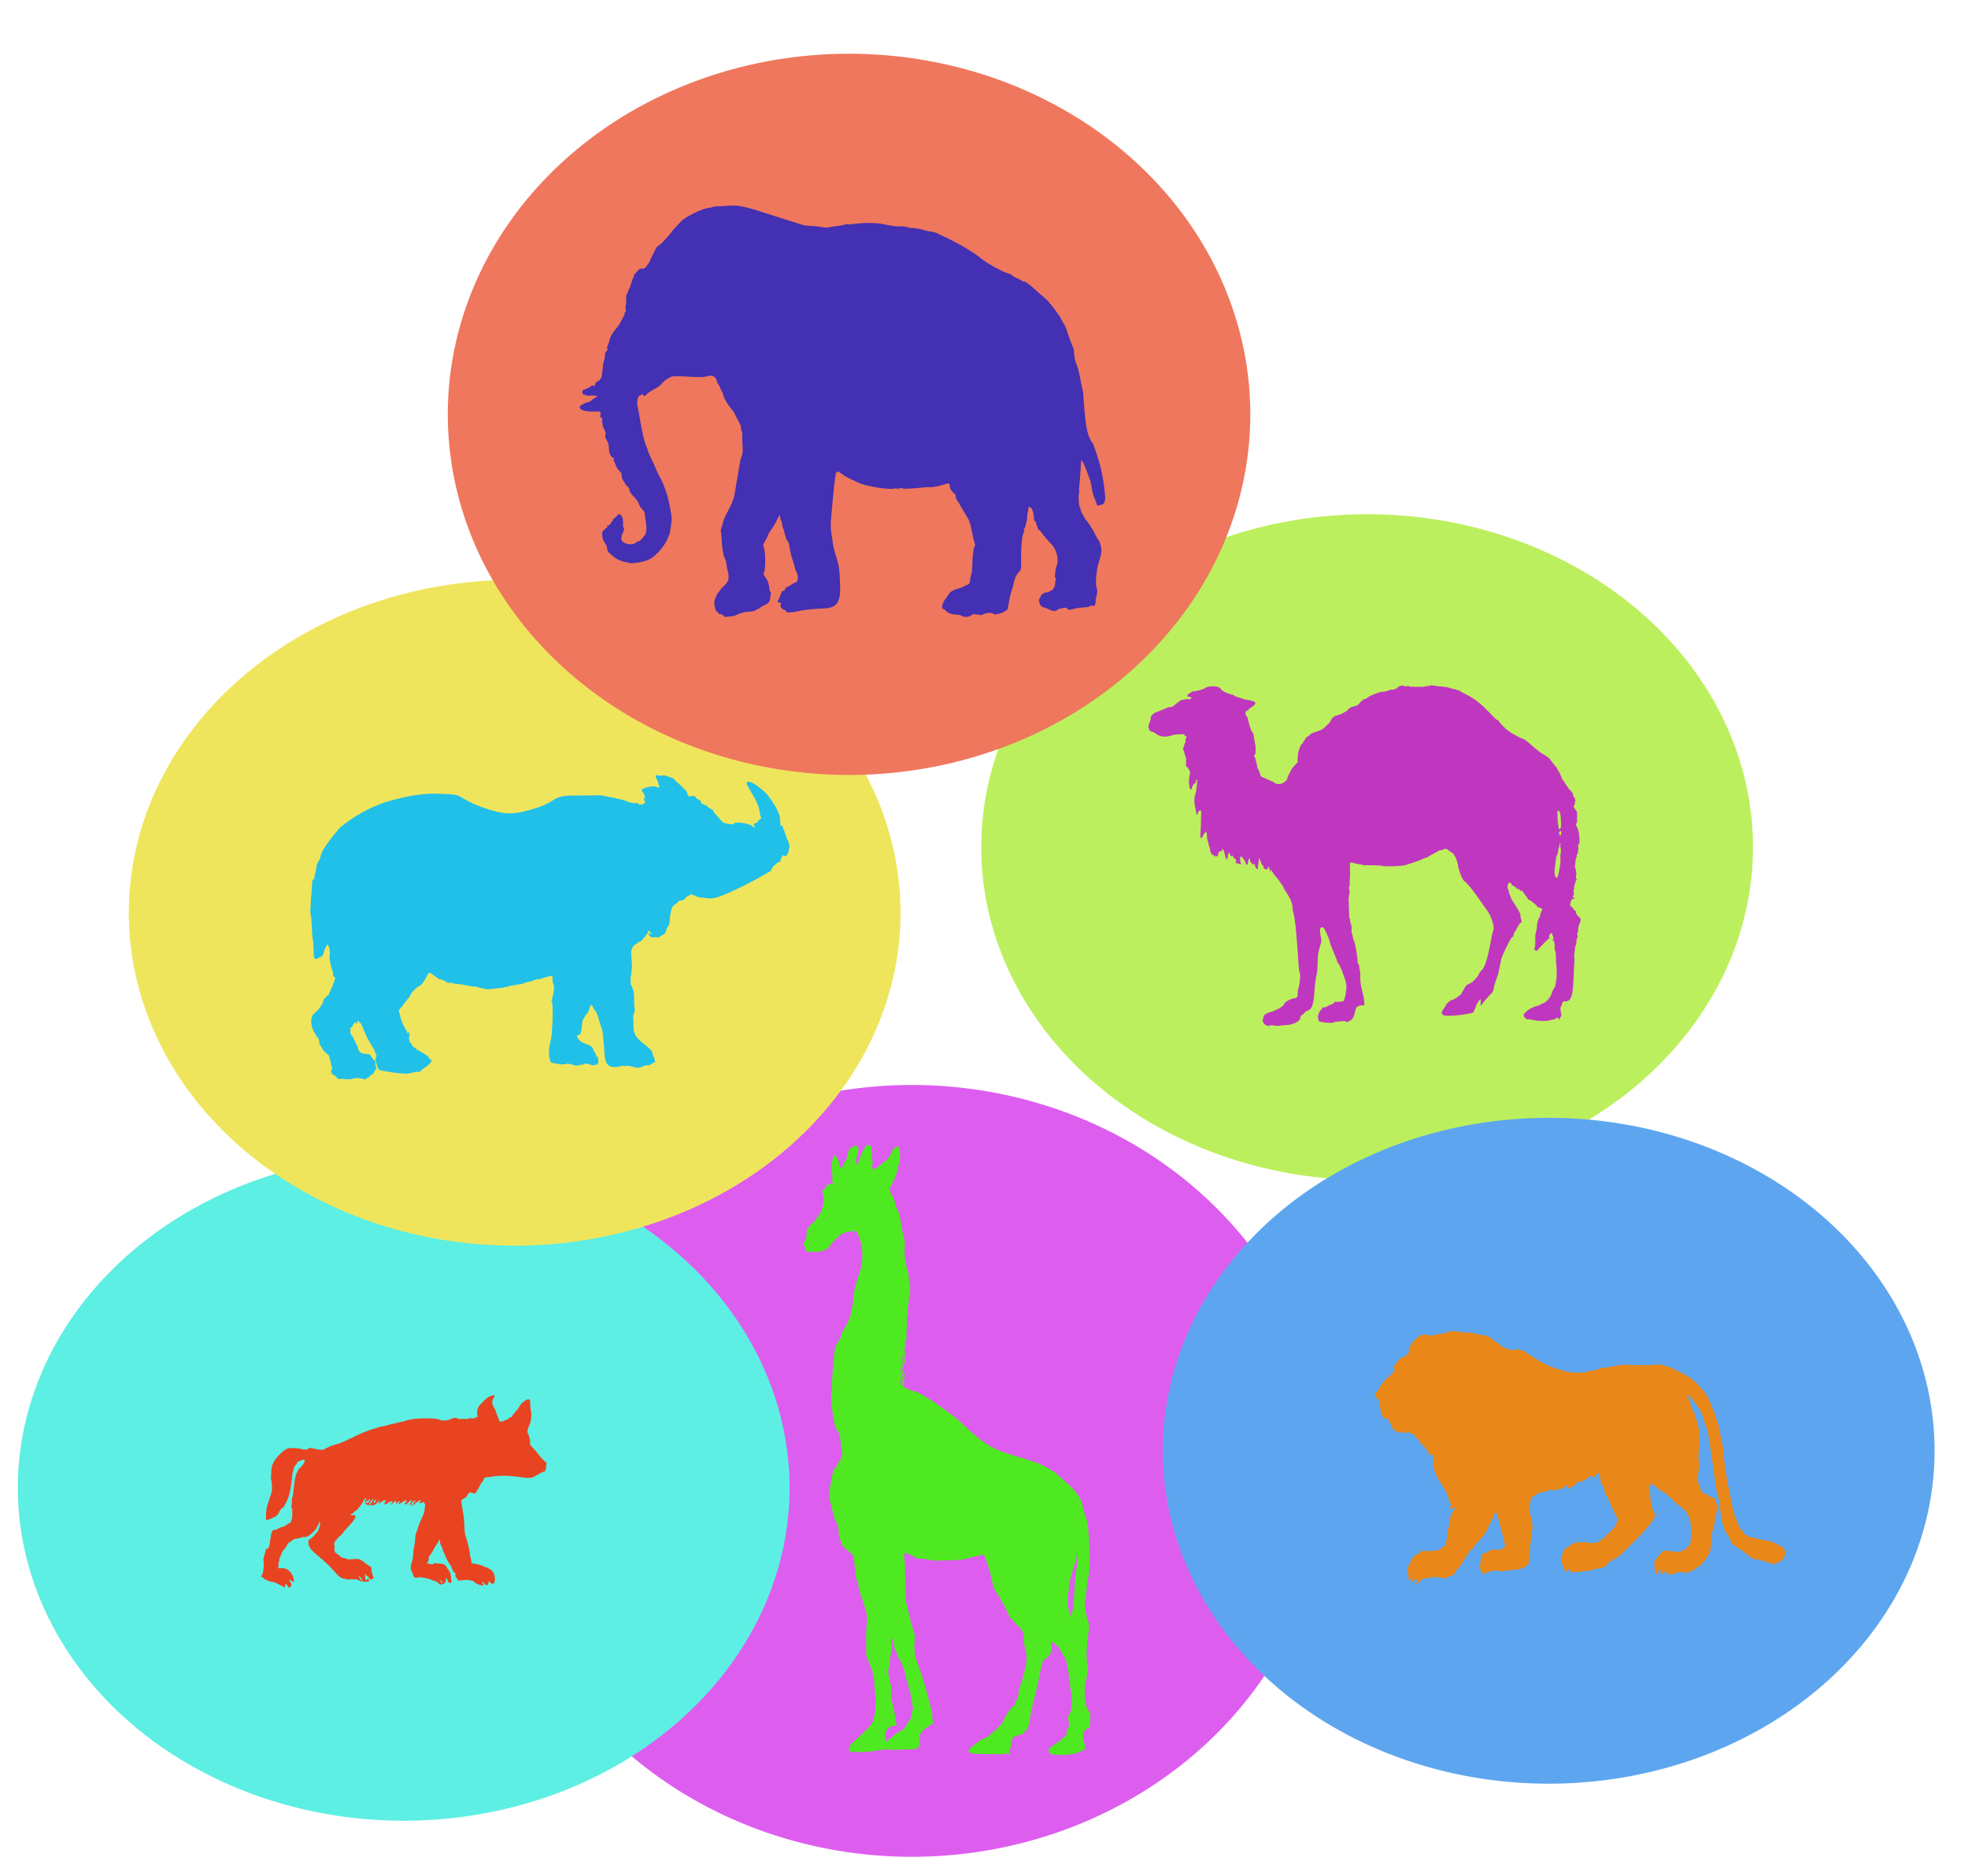
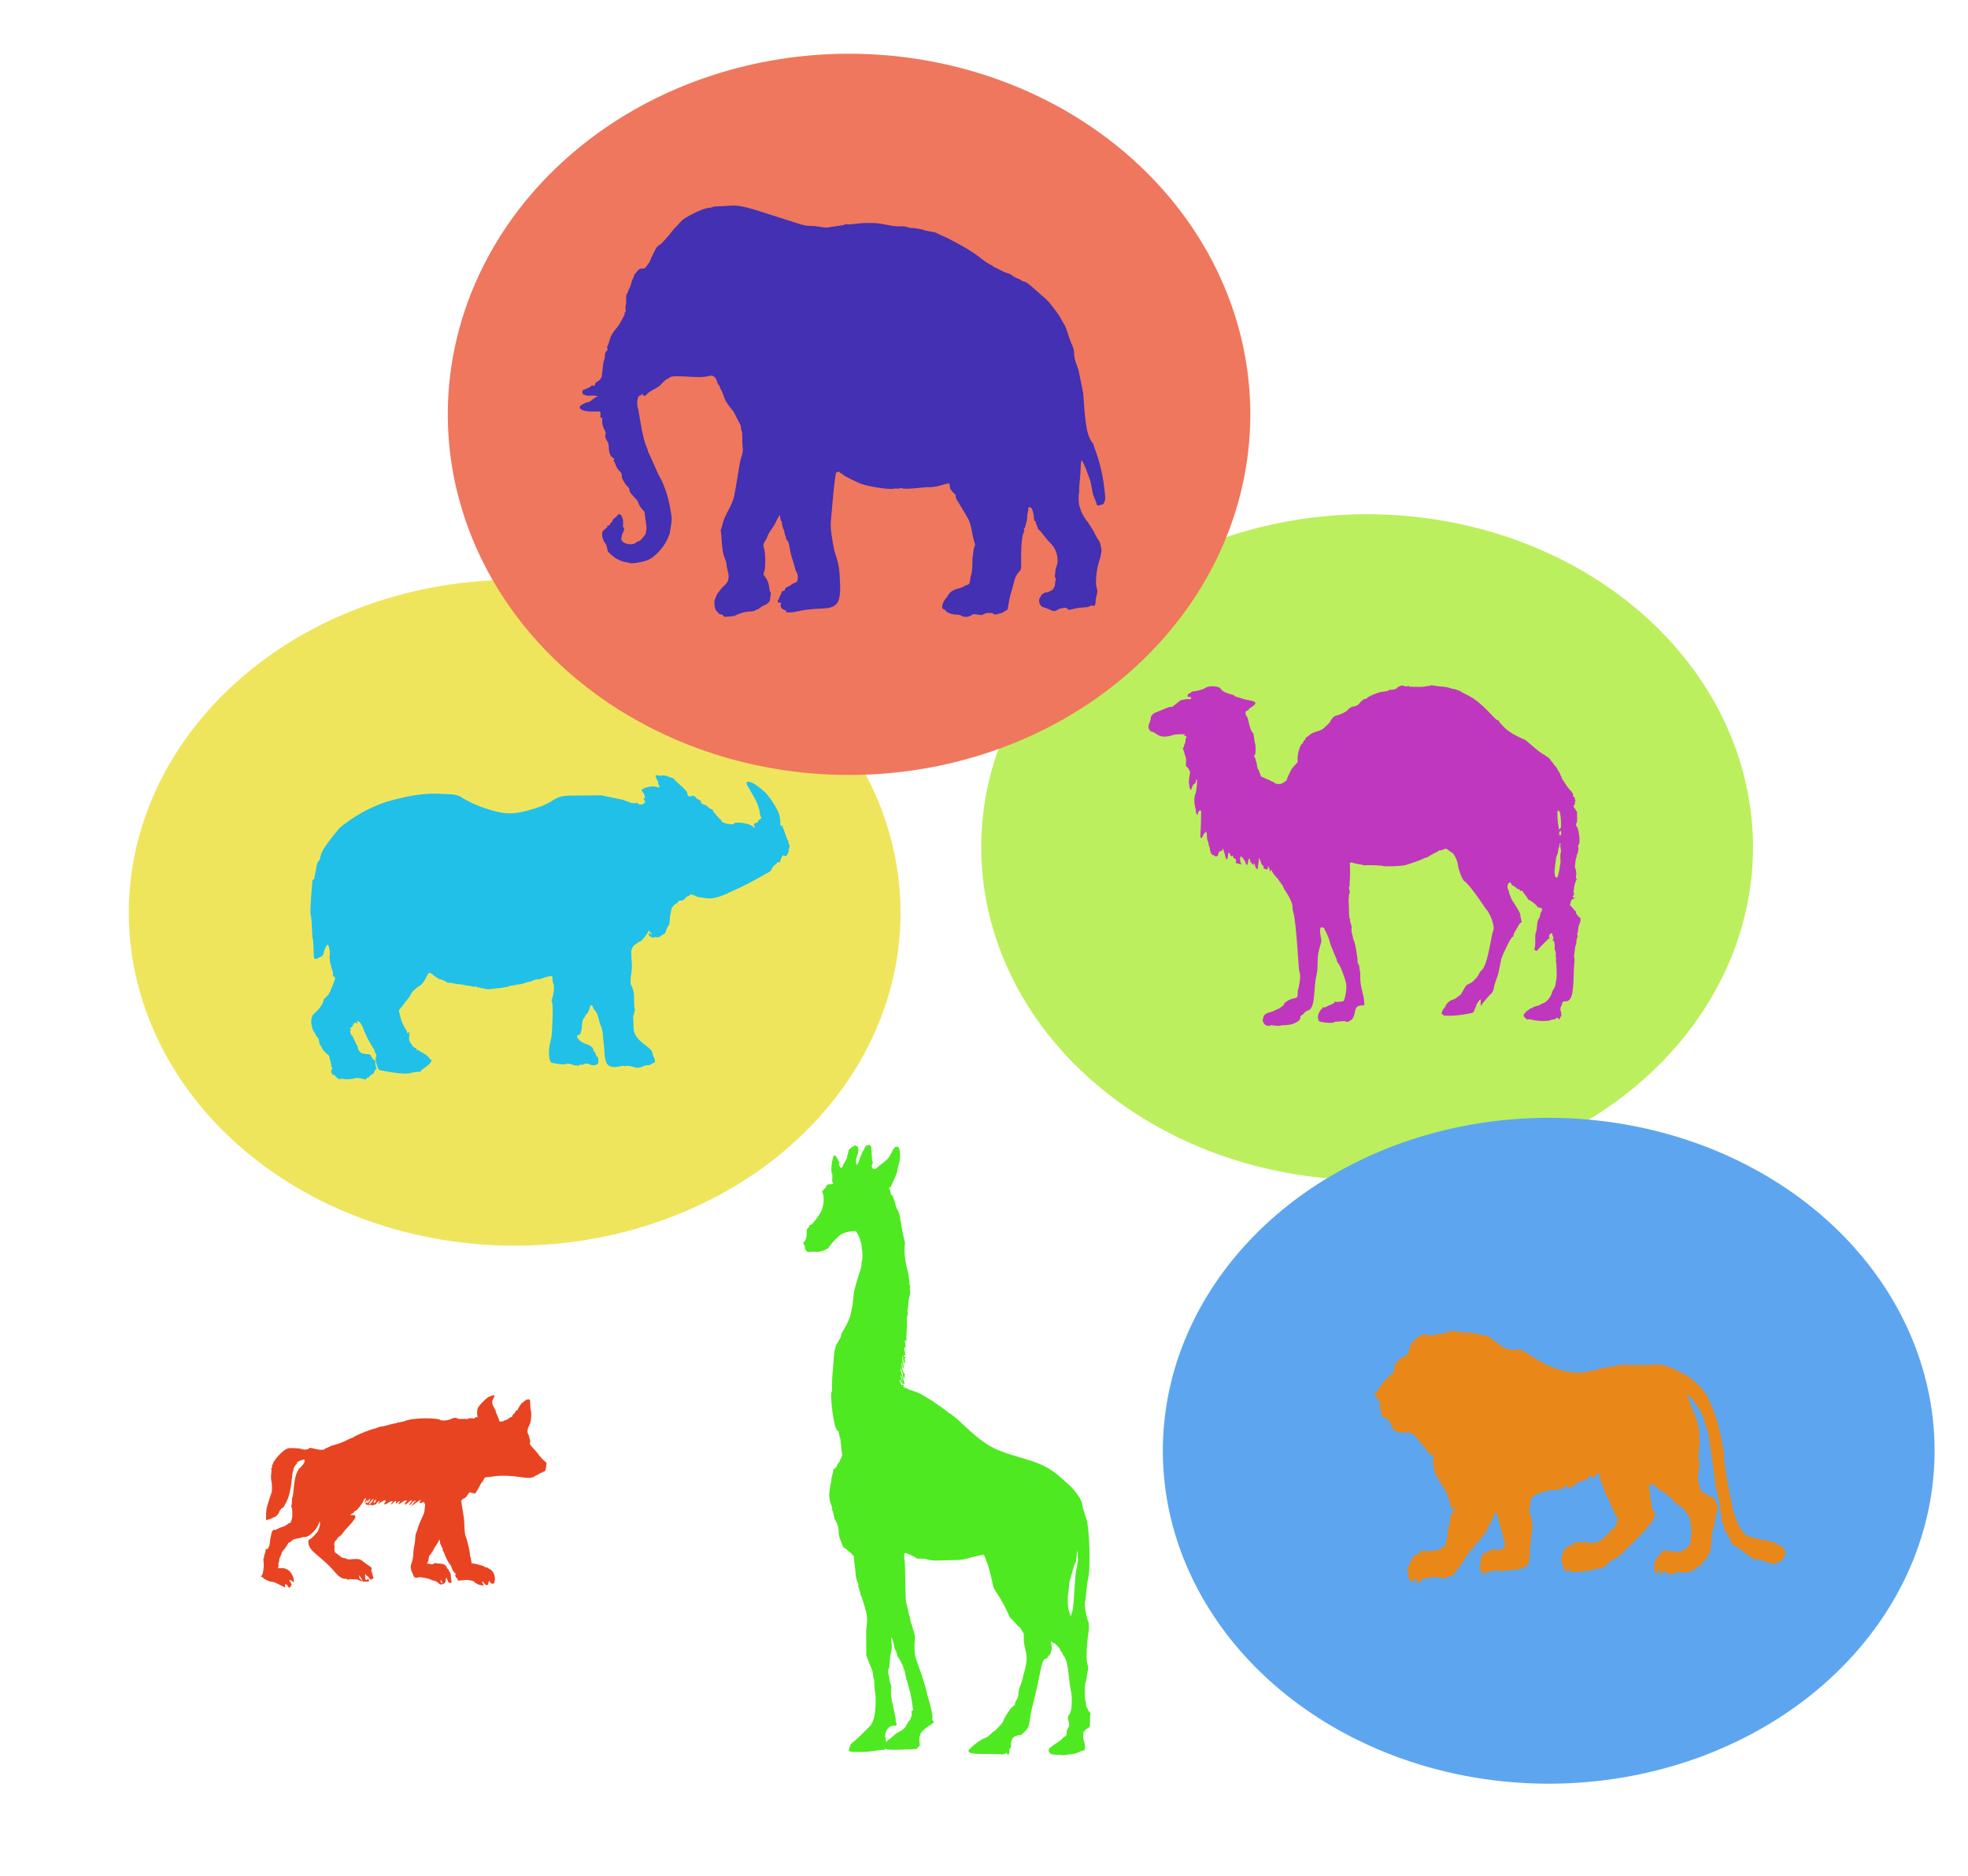
<svg xmlns="http://www.w3.org/2000/svg" xmlns:ns1="http://sodipodi.sourceforge.net/DTD/sodipodi-0.dtd" xmlns:ns2="http://www.inkscape.org/namespaces/inkscape" version="1.1" id="Layer_1" x="0px" y="0px" viewBox="0 0 6400 6100" enable-background="new 0 0 5000 3871.211" xml:space="preserve" ns1:docname="animalsinbubbles.svg" width="6400" height="6100" ns2:version="0.92.2 5c3e80d, 2017-08-06">
  <defs id="defs10009" />
  <ns1:namedview pagecolor="#ffffff" bordercolor="#666666" borderopacity="1" objecttolerance="10" gridtolerance="10" guidetolerance="10" ns2:pageopacity="0" ns2:pageshadow="2" ns2:window-width="1436" ns2:window-height="856" id="namedview10007" showgrid="false" ns2:snap-global="false" fit-margin-top="0" fit-margin-left="0" fit-margin-right="0" fit-margin-bottom="0" ns2:zoom="0.05" ns2:cx="2066.833" ns2:cy="3906.4618" ns2:window-x="4" ns2:window-y="0" ns2:window-maximized="1" ns2:current-layer="Layer_1" />
  <g id="g10581" transform="translate(5503.941,966.894)">
    <path ns2:connector-curvature="0" style="opacity:1;fill:#bcef5d;fill-opacity:1;stroke:none;stroke-width:2.7;stroke-linecap:round;stroke-miterlimit:4;stroke-dasharray:none;stroke-opacity:1" d="M 196.841,1787.975 A 1254.863,1082.627 0 0 1 -1058.022,2870.602 1254.863,1082.627 0 0 1 -2312.885,1787.975 1254.863,1082.627 0 0 1 -1058.022,705.348 1254.863,1082.627 0 0 1 196.841,1787.975 Z" id="path10567" />
-     <path ns2:connector-curvature="0" style="opacity:1;fill:#dd5def;fill-opacity:1;stroke:none;stroke-width:3.019;stroke-linecap:round;stroke-miterlimit:4;stroke-dasharray:none;stroke-opacity:1" d="M -1185.271,3816.243 A 1353.284,1254.863 0 0 1 -2538.555,5071.106 1353.284,1254.863 0 0 1 -3891.838,3816.243 1353.284,1254.863 0 0 1 -2538.555,2561.38 1353.284,1254.863 0 0 1 -1185.271,3816.243 Z" id="path10563" />
    <path ns2:connector-curvature="0" style="opacity:1;fill:#5da6ef;fill-opacity:1;stroke:none;stroke-width:2.7;stroke-linecap:round;stroke-miterlimit:4;stroke-dasharray:none;stroke-opacity:1" d="M 787.365,3750.79 A 1254.863,1082.627 0 0 1 -467.498,4833.417 1254.863,1082.627 0 0 1 -1722.361,3750.79 1254.863,1082.627 0 0 1 -467.498,2668.164 1254.863,1082.627 0 0 1 787.365,3750.79 Z" id="path10565" />
-     <path id="path10561" d="M -2936.215,3871.211 A 1254.863,1082.627 0 0 1 -4191.078,4953.838 1254.863,1082.627 0 0 1 -5445.941,3871.211 1254.863,1082.627 0 0 1 -4191.078,2788.584 1254.863,1082.627 0 0 1 -2936.215,3871.211 Z" style="opacity:1;fill:#5defe3;fill-opacity:1;stroke:none;stroke-width:2.7;stroke-linecap:round;stroke-miterlimit:4;stroke-dasharray:none;stroke-opacity:1" ns2:connector-curvature="0" />
    <path ns2:connector-curvature="0" style="opacity:1;fill:#efe55d;fill-opacity:1;stroke:none;stroke-width:2.7;stroke-linecap:round;stroke-miterlimit:4;stroke-dasharray:none;stroke-opacity:1" d="M -2575.34,2001.219 A 1254.863,1082.627 0 0 1 -3830.202,3083.846 1254.863,1082.627 0 0 1 -5085.065,2001.219 1254.863,1082.627 0 0 1 -3830.202,918.592 1254.863,1082.627 0 0 1 -2575.34,2001.219 Z" id="path10559" />
    <path ns2:connector-curvature="0" id="path10556" d="M -1437.923,380.507 A 1304.863,1172.627 0 0 1 -2742.786,1553.133 1304.863,1172.627 0 0 1 -4047.649,380.507 1304.863,1172.627 0 0 1 -2742.786,-792.12 1304.863,1172.627 0 0 1 -1437.923,380.507 Z" style="opacity:1;fill:#ef775d;fill-opacity:1;stroke:none;stroke-width:2.865;stroke-linecap:round;stroke-miterlimit:4;stroke-dasharray:none;stroke-opacity:1" />
    <path style="fill:#4fe921;fill-opacity:1" ns2:connector-curvature="0" id="path9974" d="m -1959.782,4601.401 c -5.385,-3.528 -7.014,-13.748 -10.302,-16.478 -2.832,-2.349 -0.864,-11.423 -4.307,-22.682 -3.643,-11.915 -2.065,-57.665 2.172,-62.98 0.695,-0.872 1.702,-6.063 2.236,-11.534 2.35,-24.062 7.895,-23.789 2.102,-44.767 -6.207,-22.479 1.494,-85.126 1.509,-85.27 0.87,-8.504 8.158,-39.217 0.109,-55.385 -3.512,-7.054 -14.097,-56.517 -8.459,-62.155 1.476,-1.476 5.394,-57.603 8.384,-68.633 11.506,-42.461 3.745,-178.075 -4.334,-198.253 -1.725,-4.309 -12.175,-35.07 -13.281,-45.988 -1.139,-11.249 -6.553,-15.893 -6.553,-19.365 0,-2.523 -1.82,-2.954 -8.057,-12.474 -18.232,-27.826 -33.482,-36.533 -52.048,-54.342 -64.994,-62.344 -135.542,-61.557 -211.618,-94.311 -61.86,-26.633 -115.709,-91.763 -142.229,-109.627 -2.901,-1.954 -5.284,-4.033 -5.284,-4.619 -0.01,-0.586 -0.75,-1.066 -1.655,-1.066 -3.516,0 -20.399,-16.247 -52.714,-37.102 -3.713,-2.396 -6.751,-4.941 -6.751,-5.656 0,-0.715 -0.927,-1.299 -2.061,-1.299 -4.656,0 -32.709,-22.412 -53.365,-28.312 -20.582,-5.879 -47.847,-18.587 -39.877,-18.587 0.828,0 1.505,-0.959 1.505,-2.132 0,-2.676 -0.41,-1.833 -3.313,-2.947 -1.318,-0.506 -2.357,0.167 -2.739,1.776 -0.572,2.408 -0.696,2.39 -1.755,-0.251 -2.129,-5.308 -6.406,-14.209 -6.406,-16.349 0,-3.017 2.774,0.152 5.472,6.25 2.77,6.263 11.81,9.504 10.327,3.704 -1.295,-5.064 -1.644,-9.148 -5.767,-20.607 -7.56,-21.01 -7.194,-34.09 -5.245,-27.561 1.674,5.614 6.406,17.122 7.559,26.863 1.01,8.528 3.938,8.855 4.119,0.46 0.165,-7.66 2.659,-8.999 0.813,-8.999 -6.633,0 -13.37,-39.098 -10.42,-36.24 2.234,2.165 2.905,17.943 5.733,18.884 2.018,0.671 1.198,-11.024 -1.224,-17.463 -2.246,-5.971 -3.278,-24.304 -1.259,-22.363 1.091,1.049 2.186,6.588 2.63,13.307 0.749,11.314 0.807,11.461 3.384,8.601 4.835,-5.365 -2.319,-15.888 1.813,-15.888 2.165,0 3.562,-6.385 -0.883,-4.974 -2.374,0.753 -2.842,0.255 -2.842,-3.018 0,-3.636 0.139,-3.73 1.915,-1.302 6.848,9.366 -0.246,-13.817 -0.16,-23.393 0.097,-10.666 0.592,-1.421 2.524,-1.421 4.6,0 0.548,-5.523 -0.369,-17.054 -0.405,-5.081 -0.437,-8.438 -0.073,-7.461 1.31,3.512 6.418,2.12 5.214,-1.421 -2.655,-7.806 2.308,-40.916 0.832,-59.454 -1.683,-21.143 6.153,-21.321 2.599,-29.122 -2.471,-5.439 1.039,-5.245 2.521,-29.026 1.891,-30.345 7.841,-26.086 4.79,-43.971 -2.238,-13.121 4.102,-6.94 0.291,-13.085 -3.354,-5.41 -1.8,-28.92 -8.046,-50.95 -8.171,-28.817 -11.818,-59.851 -8.297,-89.66 -5.862,-23.839 -10.656,-47.939 -14.368,-72.206 -1.661,-10.862 -2.581,-20.013 -7.491,-29.839 -3.887,-7.779 -8.152,-14.538 -9.346,-23.366 -1.33,-9.772 -3.753,-10.276 -7.001,-21.556 -3.604,-12.518 -8.167,-5.941 -8.167,-14.619 0,-9.454 -9.38,-18.778 -2.893,-18.778 3.748,0 3.347,-2.516 8.559,-13.501 21.747,-45.831 13.263,-38.632 20.858,-62.03 6.476,-19.95 4.242,-56.327 -3.43,-55.847 -2.931,0.183 -6.449,0.401 -7.816,0.482 -3.665,0.218 -1.219,3.633 -5.074,5.696 -4.815,2.577 -11.175,25.511 -22.621,35.483 -17.061,14.864 -21.322,15.693 -29.65,23.986 -5.24,5.218 -11.368,8.111 -12.681,5.987 -0.465,-0.752 -2.124,-1.367 -3.687,-1.367 -3.958,0 -0.336,-1.315 -2.71,-5.751 -1.24,-2.317 -1.099,-3.714 0.645,-6.375 2.406,-3.672 2.986,-9.98 1.028,-11.19 -1.004,-0.621 -2.573,-20.045 -3.548,-43.924 -0.291,-7.132 -5.864,-11.147 -11.377,-8.197 -4.703,2.519 -6.609,-0.668 -6.609,1.695 0,2.458 -3.022,4.272 -5.753,11.21 -2.803,7.12 -7.043,9.521 -7.043,12.703 -0.01,3.108 -4.953,9.209 -6.075,15.061 -1.022,5.332 -4.566,16.565 -10.875,25.53 0.207,-2.4 1.005,-7.182 -1.109,-6.769 -2.329,0.456 -0.724,-17.006 2.185,-23.786 11.683,-27.223 -1.457,-39.985 -10.735,-32.687 -1.987,1.563 -4.357,2.842 -5.265,2.842 -2.593,0 -12.571,10.898 -11.879,12.974 0.868,2.605 -5.999,22.065 -4.989,23.076 0.881,0.881 -13.785,21.457 -13.785,27.343 0,1.253 -5.734,5.487 -6.183,4.567 -0.451,-0.926 -10.941,-13.357 -3.191,-18.552 0.981,-0.657 0.706,-1.052 -0.744,-1.066 -4.365,-0.04 -9.964,-23.753 -17.554,-20.841 -5.999,2.302 -12.305,53.525 -7.216,58.614 1.627,1.626 1.892,4.758 1.258,14.821 -1.257,19.951 0.916,8.487 2.752,15.509 2.271,8.685 -21.705,-0.587 -21.705,10.908 0,1.147 -3.198,5.233 -7.106,9.08 -7.94,7.815 -8.079,8.25 -4.699,14.637 2.929,5.535 5.78,28.7 -3.963,55 -3.533,9.535 -31.188,49.845 -37.448,47.443 -2.779,-1.066 -2.472,1.646 -2.822,4.43 -0.098,0.781 -1.919,3.15 -4.047,5.264 -3.984,3.959 -4.127,4.659 -4.447,21.738 -0.21,11.245 -4.601,22.646 -9.297,24.137 -3.105,0.985 -2.017,6.178 2.291,10.939 1.49,1.646 1.87,3.745 1.218,6.716 -0.894,4.071 7.238,15.622 10.444,14.835 4.693,-1.153 24.566,-1.649 27.899,-0.696 6.713,1.918 40.503,-8.772 40.503,-16.385 0,-1.036 0.623,-1.884 1.385,-1.884 0.762,0 2.432,-2.079 3.713,-4.619 2.629,-5.215 32.708,-35.174 35.314,-35.174 4.314,0 8.848,-7.823 46.251,-9.948 3.332,5.126 9.422,14.023 11.232,19.896 4.205,13.64 9.2,26.244 8.121,31.634 -0.454,2.27 -0.129,5.43 0.723,7.022 1.909,3.567 2.139,35.977 0.273,38.44 -2.942,3.884 0.737,14.984 -6.004,32.603 -3.455,9.031 -19.651,61.56 -20.727,74.342 -3.818,45.352 -4.993,41.309 -9.917,65.909 -5.703,28.486 -30.467,61.122 -30.54,66.049 -0.193,13.019 -15.178,28.31 -18.91,41.071 -6.559,22.431 -6.06,48.787 -8.393,72.141 -2.073,20.759 -3.437,40.437 -2.99,61.058 0.127,5.843 -0.322,11.29 -0.997,12.104 -6.6,7.953 6.39,128.626 20.887,128.626 3.505,0 1.994,14.998 6.038,20.607 1.99,2.76 4.214,40.473 5.679,45.914 4.493,16.686 -2.768,18.887 -2.768,23.187 0,4.761 -4.218,-0.146 -3.394,6.932 0.939,8.069 -5.133,0.724 -5.133,7.816 0,2.211 -0.805,3.553 -2.132,3.553 -5.101,0 3.498,5.334 -11.134,14.903 -3.096,2.025 -3.872,3.449 -3.354,6.157 0.997,5.216 -6.538,22.698 -5.506,25.386 2.606,6.793 -16.71,50.566 -0.419,86.425 4.026,8.863 1.79,16.44 3.622,18.272 1.597,1.596 4.61,11.303 3.877,12.489 -0.373,0.604 0.269,3.364 1.426,6.134 2.804,6.712 -1.508,4.325 1.344,7.177 2.973,2.973 3.221,7.536 6.268,11.006 1.201,1.368 1.687,2.487 1.079,2.487 -0.608,0 -0.372,0.883 0.524,1.963 2.11,2.543 5.54,16.001 5.476,21.487 -0.191,16.219 3.757,30.599 14.892,54.251 2.133,4.531 5.907,2.455 12.258,9.688 2.408,2.743 4.878,4.994 5.488,4.994 2.271,0.015 18.566,16.788 17.448,17.96 -2.018,2.114 4.557,41.392 5.013,50.537 1.851,37.098 13.382,35.127 9.013,42.124 -2.935,4.701 3.042,6.128 3.042,12.974 0.013,5.155 4.729,10.744 3.612,15.196 -1.116,4.448 2.076,2.099 5.548,13.978 13.151,44.99 20.28,52.992 14.13,98.061 -1.243,9.11 -0.521,0.091 -0.521,86.605 18.999,55.362 19.795,40.229 22.433,67.592 0.565,5.862 1.656,10.555 2.424,10.431 2.149,-0.352 1.232,33.028 3.457,39.873 3.378,10.388 6.443,89.946 -15.575,112.42 -81.821,83.52 -56.052,43.695 -68.359,74.185 -3.623,8.975 0.507,10.458 29.999,10.77 39.982,0.423 63.553,-6.393 75.147,-6.806 12.039,-0.43 11.545,-0.301 11.545,-3.001 0,-1.814 0.424,-1.954 1.987,-0.656 7.701,6.393 75.108,1.355 99.626,0.83 11.31,-11.018 12.37,-11.219 11.323,-16.803 -2.976,-15.861 -0.534,-30.439 6.58,-39.291 4.314,-5.368 22.524,-19.938 24.92,-19.938 1.307,0 13.32,-9.987 14.505,-10.812 0.264,-0.184 -0.936,-2.25 -2.666,-4.591 -2.633,-3.562 -2.987,-5.322 -2.167,-10.788 1.973,-13.157 -15.165,-69.046 -16.148,-73.292 -16.775,-72.472 -37.895,-108.884 -40.729,-133.59 -5.755,-50.241 7.17,-42.943 -5.767,-79.585 -3.472,-9.834 -3.285,-14.414 -6.664,-20.892 -3.217,-6.17 -1.516,-14.142 -4.623,-21.434 -3.968,-9.313 -6.852,-32.165 -11.163,-45.077 -3.978,-11.914 -1.679,-137.751 -6.563,-143.636 -1.258,-1.516 -1.269,-2.034 -0.043,-2.034 1.222,0 1.241,-0.755 0.075,-2.933 -2.614,-4.885 2.515,-5.597 0.756,-8.442 -8.308,-13.443 35.226,8.553 37.31,11.486 3.213,4.525 20.491,0.825 32.362,3.875 21.197,5.444 19.267,5.335 69.607,3.938 70.563,-1.959 35.472,-0.181 103.035,-15.388 8.536,-1.922 12.791,-0.978 12.791,-2.589 0,-1.596 4.264,-0.157 4.264,2.089 0,2.366 5.685,11.883 5.685,15.287 0,3.238 1.649,0.729 5.742,14.378 22.343,74.531 12.462,66.985 26.65,88.274 27.582,41.386 42.23,76.441 43.472,80.049 1.035,3.006 3.366,6.164 5.275,7.143 3.991,2.049 -1.329,-1.013 11.345,11.56 13.047,12.943 8.491,12.14 14.104,14.625 5.3,2.347 2.608,0.802 10.303,13.363 7.693,12.415 6.109,6.294 6.109,27.665 0.306,39.796 20.09,44.424 0.58,110.099 -4.614,15.531 -4.009,22.301 -9.867,35.483 -13.077,29.423 -2.873,35.258 -14.408,52.644 -9.773,14.73 -0.513,14.504 -8.415,17.777 -10.23,4.238 -35.465,46.459 -35.465,52.363 0,3.265 -28.116,32.88 -31.216,32.88 -3.461,0 -14.184,16.495 -28.445,20.73 -16.067,4.772 -52.634,36.42 -52.604,40.187 0.073,9.355 11.766,11.433 64.317,11.447 21.735,0.01 40.115,0.377 40.845,0.828 2.519,1.557 15.631,-0.981 15.631,-3.026 0,-2.695 3.328,-1.787 4.573,1.249 1.692,4.124 8.423,4.347 7.409,-8.882 -1.038,-13.56 5.871,-2.433 5.451,-20.72 -0.332,-14.461 6.474,-26.279 16.348,-28.388 6.041,-1.291 9.083,-3.498 12.619,-2.657 1.621,0.386 4.811,-1.309 8.315,-4.417 18.258,-16.198 20.382,-20.318 24.155,-46.852 6.887,-48.431 14.867,-59.096 31.99,-146.381 8.003,-40.795 11.493,-49.744 19.96,-51.174 4.639,-0.784 5.613,-1.517 5.613,-4.224 0,-1.802 0.961,-3.645 2.135,-4.096 8.408,-3.226 13.796,-24.009 10.001,-38.579 -4.864,-18.671 4.144,-2.015 7.399,-4.029 2.161,-1.336 22.087,18.689 21.116,21.22 -0.531,1.382 0.764,3.848 3.406,6.49 5.978,5.977 3.101,8.567 6.857,12.323 18.441,18.441 17.001,82.623 24.63,113.941 5.516,22.645 3.533,66.784 -3.425,76.263 -7.163,9.759 -7.659,12.964 -3.841,24.839 7.262,22.585 -7.469,20.219 -6.523,37.462 0.834,15.21 -7.692,8.657 -13.35,17.962 -4.731,7.779 -42.978,28.121 -44.44,35.772 -4.608,24.102 38.94,15.513 42.757,17.909 3.99,2.505 22.701,-2.099 37.123,-3.294 11.983,-0.993 25.497,-10.79 31.783,-10.79 6.914,0 8.19,-13.85 2.75,-29.845 -1.529,-4.495 -2.562,-11.138 -2.429,-15.633 0.51,-17.406 0.442,-17.054 3.268,-17.054 4.641,0 -1.243,-2.944 9.075,-8.584 9.814,-5.364 9.557,-4.645 9.648,-26.979 0.121,-28.575 4.328,-23.031 -0.628,-26.278 z m -615.499,-1096.212 c 2.887,-2.887 12.753,43.477 3.001,12.395 -2.022,-6.446 -3.372,-12.024 -3.001,-12.395 z m 15.689,973.903 c 0.526,4.383 3.638,10.119 2.424,11.333 -1.608,1.607 4.515,9.407 7.947,27.146 3.746,19.366 5.815,15.124 5.666,19.962 -0.16,5.213 4.29,17.901 6.5,37.622 1.995,17.809 5.092,17.172 -0.34,21.129 -2.861,2.084 -3.344,3.136 -2.123,4.627 2.815,3.439 -2.02,23.248 -6.542,26.8 -3.448,2.709 -10.069,13.067 -10.069,15.752 0,3.727 -14.867,18.354 -18.657,18.355 -3.282,10e-4 -5.077,4.264 -7.58,4.264 -5.466,0 -24.586,21.076 -31.944,24.123 -6.684,2.77 -3.167,7.144 -5.771,7.144 -3.209,0 -0.087,-2.95 -4.264,-5.845 -1.603,-1.111 -1.691,-1.656 -0.355,-2.198 1.899,-0.77 2.494,-4.749 0.711,-4.749 -3.676,0 -2.868,-40.074 29.761,-39.898 6.118,0.033 8.613,-4.083 4.952,-8.167 -1.425,-1.589 -2.022,-4.756 -1.79,-9.491 0.458,-9.352 -9.469,-45.168 -8.832,-48.938 0.207,-1.223 -0.663,-4.463 -1.933,-7.198 -3.601,-7.771 -6.134,-42.923 -3.615,-50.275 2.486,-7.255 -5.948,-11.578 -6.348,-30.021 -0.193,-8.854 -7.643,-20.019 -1.676,-31.981 4.261,-8.542 0.449,-19.74 7.531,-53.84 1.975,-9.511 2.77,-17.095 2.234,-21.318 -3.031,-23.87 -2.658,-30.141 1.253,-21.115 6.888,15.898 5.439,30.419 10.43,37.582 8.103,11.631 3.785,17.358 8.892,22.839 4.936,5.297 20.951,34.799 23.538,56.356 z m 560.875,-369.534 c -2.077,3.219 -1.312,16.079 -5.304,28.56 -4.171,13.041 -7.359,116.388 -11.881,132.169 -8.342,29.119 -6.323,14.675 -9.274,9.02 -7.081,-13.572 -7.669,-49.762 -5.305,-61.603 2.709,-13.566 3.565,-42.424 6.002,-45.548 0.636,-0.815 13.939,-52.865 15.909,-53.621 6.523,-2.503 5.62,-40.816 8.113,-40.816 3.312,0 0.073,13.37 1.548,22.703 0.658,4.168 0.745,8.279 0.192,9.136 z" />
    <path style="fill:#4330b2;fill-opacity:1;stroke-width:1.061" ns2:connector-curvature="0" id="path9986" d="m -1910.039,645.38 c -5.635,-65.58 -18.671,-113.196 -32.605,-150.274 -6.614,-17.599 -4.355,-16.499 -6.993,-19.7 -15.628,-18.969 -20.519,-46.646 -23.709,-70.656 -4.141,-31.162 -5.503,-62.799 -8.181,-94.146 -5.022,-22.794 -8.879,-45.734 -13.902,-68.417 -4.215,-19.038 -14.623,-36.365 -15.271,-56.292 -0.882,-27.131 -4.154,-17.99 -19.494,-64.651 -1.834,-5.58 -8.498,-27.393 -11.97,-31.556 -3.675,-4.405 -13.973,-25.814 -18.409,-31.952 -10.891,-15.072 -32.127,-44.678 -45.184,-55.034 -22.682,-17.989 -60.117,-56.924 -69.792,-54.188 -1.57,0.444 -14.261,-8.909 -16.686,-8.909 -3.032,0 -19.136,-8.811 -21.844,-11.951 -1.463,-1.697 -5.786,-3.914 -9.606,-4.927 -22.124,-5.868 -40.587,-20.065 -45.208,-20.065 -1.109,0 -2.927,-1.151 -4.043,-2.559 -1.116,-1.407 -4.855,-3.865 -8.31,-5.461 -19.419,-8.968 -36.793,-25.777 -54.58,-37.728 -28.09,-18.872 -57.797,-34.447 -87.713,-49.844 -10.46,-4.933 -21.558,-9.217 -31.715,-14.766 -11.594,-6.334 -22.861,-5.071 -32.852,-8.357 -6.286,-2.067 -8.817,1.013 -7.321,-0.692 1.967,-2.243 -37.069,-9.865 -44.616,-8.712 -2.353,0.36 -5.852,-0.248 -7.774,-1.35 -5.056,-2.898 -7.956,-0.38 -10.729,-2.778 -1.174,-1.015 -8.814,-1.451 -20.237,-1.155 -25.147,0.65 -49.721,-8.514 -75.065,-10.252 -19.884,-1.364 -39.872,-1.076 -59.712,0.87 -9.107,0.892 -18.225,2.36 -27.253,2.849 -4.015,0.218 -13.692,-1.732 -17.166,1.142 -0.936,0.773 -5.026,1.81 -9.089,2.302 -49.72,6.029 -43.623,8.652 -60.945,5.982 -15,-2.312 -30.03,-4.615 -45.152,-4.791 -16.259,-0.188 -30.841,-6.014 -46.45,-10.978 -37.199,-11.831 -74.398,-23.662 -111.597,-35.493 -22.37,-7.115 -44.915,-14.186 -68.09,-17.846 -23.965,-3.784 -45.564,1.053 -69.188,1.048 -20.32,-0.003 -20.23,4.592 -26.115,4.607 -25.056,0.069 -84.599,33.397 -92.444,42.138 -20.913,23.301 -28.75,29.288 -35.149,39.455 -3.262,5.184 -23.03,26.159 -29.2,33.095 -6.02,6.767 -14.407,7.821 -20.201,19.011 -24.923,48.131 -18.952,44.2 -22.307,46.157 -4.48,2.61 -9.176,20.537 -21.907,18.063 -13.328,-2.59 -20.526,19.803 -25.67,18.102 -1.856,-0.613 -1.959,-0.458 -0.444,0.673 1.587,1.184 1.111,3.249 -2.439,10.575 -7.513,15.503 -9.037,31.356 -14.335,37.51 -2.956,3.435 -1.828,9.176 -5.859,13.814 -6.295,7.246 -0.718,26.089 -4.065,38.114 -3.189,11.461 -0.946,1.306 -0.584,16.378 0.168,7.014 -0.128,7.825 -2.687,7.361 -2.395,-0.434 -2.571,-0.139 -1.05,1.77 1.479,1.855 1.212,3.418 -1.401,8.218 -7.368,13.537 -15.531,30.771 -23.434,39.553 -27.309,30.349 -21.794,43.495 -30.943,60.85 -4.59,8.708 6.05,6.68 -2.885,15.373 -8.721,8.486 -2.094,18.395 -8.497,31.768 -4.089,8.538 -4.826,56.185 -9.519,56.185 -2.366,0 0.827,4.118 -9,9.34 -6.889,3.661 -10.013,6.953 -10.125,10.671 -0.139,4.626 -2.54,6.914 -5.013,4.777 -2.297,-1.985 -8.312,-1.02 -8.312,1.333 0,1.702 -18.549,10.678 -21.502,10.748 -8.697,0.212 -8.865,17.006 -0.17,17.006 1.841,0 4.029,0.711 4.864,1.58 3.789,3.947 22.437,-1.089 33.753,2.341 7.383,2.238 7.591,1.183 0.548,3.604 -7.54,2.591 -9.61,7.868 -12.551,7.868 -1.093,0 -1.987,0.679 -1.987,1.508 0,1.593 -10.571,7.728 -13.316,7.728 -6.203,0 -24.942,9.881 -25.844,13.628 -2.696,11.19 16.982,17.608 49.842,16.26 26.041,-1.069 12.393,1.524 17.321,4.696 0.882,0.568 1.256,1.615 0.834,2.327 -3.297,5.558 -0.68,17.007 3.137,13.72 6.49,-5.59 -5.806,11.522 9.315,39.333 9.657,17.762 -5.027,12.614 7.234,34.11 5.83,10.223 6.163,11.477 6.722,25.365 0.64,15.94 5.598,27.203 13.656,31.027 5.165,2.451 3.603,9.109 2.035,8.1 -1.89,-1.217 -2.214,1.685 0.527,2.781 4.623,1.848 3.953,19.718 20.5,34.223 8.617,7.553 1.448,13.945 8.689,26.452 8.37,14.457 12.563,20.417 14.962,21.263 2.541,0.897 7.467,9.797 6.877,12.426 -2.112,9.405 24.559,28.1 28.21,39.86 6.599,21.252 20.494,26.59 20.834,33.09 0.941,18.168 9.808,52.126 3.959,62.886 0.658,1.966 0.547,4.103 -0.607,5.923 -0.242,0.381 -0.517,0.727 -0.8,1.065 0.128,0.057 0.237,0.106 0.369,0.166 -23.67,32.888 -21.765,18.518 -30.445,27.013 -14.203,13.898 -53.907,1.615 -47.907,-14.822 2.523,-6.914 -2.352,-2.793 4.288,-15.565 4.909,-9.442 5.859,-16.974 2.32,-18.388 -1.825,-0.729 -2.05,-3.093 -1.283,-13.489 1.554,-21.068 -10.136,-37.247 -18.45,-25.533 -1.809,2.55 -5.925,6.369 -9.144,8.485 -8.945,5.881 -3.072,6.615 -10.287,13.816 -6.791,6.778 -2.498,8.97 -11.646,10.901 -4.199,0.886 -5.345,3.715 -1.581,3.901 4.902,0.242 0.992,-1.632 -13.646,12.614 -6.571,6.395 -2.794,30.134 6.428,40.411 8.045,8.963 5.101,24.943 11.841,30.269 7.023,5.549 13.686,14.198 28.582,21.956 24.284,12.647 22.289,6.467 37.983,12.089 8.717,3.122 42.463,-2.123 60.261,-9.366 26.793,-10.902 57.618,-49.247 66.341,-74.168 1.117,-3.191 1.977,-5.319 2.758,-6.649 0.664,-2.16 1.577,-4.196 2.648,-6.148 0.078,-2.739 0.737,-7.274 2.062,-14.939 5.472,-31.651 5.456,-32.062 -2.779,-76.286 -9.387,-50.409 -30.996,-92.896 -34.638,-96.046 -0.335,-0.29 -31.697,-71.404 -34.961,-77.492 -2.078,-3.874 -0.327,-5.997 -4.246,-13.613 -14.921,-29 -25.896,-118.591 -28.998,-127.75 -5.444,-16.072 -1.616,-41.542 6.277,-41.775 9.22,-0.273 5.749,-13.99 8.6,-4.56 1.915,6.34 8.028,7.36 12.047,2.011 9.14,-12.165 38.224,-22.812 45.057,-30.615 22.191,-25.336 25.009,-20.099 30.136,-25.115 12.66,-12.388 95.571,5.016 126.537,-5.186 13.864,-4.568 23.817,1.746 28.348,17.983 3.276,11.739 9.78,13.915 9.78,19.025 0,6.277 3.812,3.025 10.97,26.01 8.571,27.519 30.414,47.037 34.416,55.255 21.189,43.502 22.593,39.689 22.593,48.578 0,17.769 4.827,-1.318 4.402,38.304 -0.378,35.221 6.718,32.585 -6.069,67.666 -1.094,2.999 -17.351,104.467 -20.401,118.07 -7.233,32.259 -31.458,61.049 -37.901,90.819 -4.663,21.543 -7.532,14.741 -4.979,26.359 2.651,12.061 1.533,60.552 12.412,84.471 7.859,17.28 4.483,23.411 8.961,38.712 12.684,43.345 -12.249,46.406 -23.929,64.733 -8.242,12.931 -7.997,6.542 -12.354,18.669 -1.717,4.78 -3.645,9.391 -4.285,10.248 -5.04,6.75 -1.255,35.636 5.243,40.02 8.595,5.797 3.703,8.989 13.296,9.721 11.457,0.873 6.286,10.334 17.475,8.092 5.842,-1.171 22.093,-0.091 31.133,-4.643 36.518,-18.388 54.512,-8.213 65.592,-17.212 5.3,-4.306 10.515,-1.707 10.515,-5.171 0,-3.138 2.365,-0.94 7.832,-5.42 2.089,-1.711 6.545,-4.121 9.901,-5.355 9.9,-3.638 19.161,-13.808 17.94,-19.7 -0.888,-4.286 5.111,-19.614 0.942,-23.034 -5.705,-4.677 0.573,-26.044 -17.247,-49.396 -6.011,-7.877 -5.972,-7.476 -1.877,-19.47 2.677,-7.841 4.233,-59.417 -1.999,-74.952 -5.653,-14.092 4.159,-17.458 11.127,-35.879 7.508,-19.845 18.714,-28.069 27.47,-46.943 6.945,-14.969 13.876,-26.373 13.982,-23.006 0.01,0.352 0.793,17.046 3.846,18.267 2.824,1.129 2.176,20.065 8.089,27.977 1.771,2.369 2.438,15.635 5.186,19.814 4.314,6.562 -1.027,8.797 6.226,15.907 8.787,8.615 5.957,30.329 16.587,60.48 6.277,17.803 9.775,36.692 11.642,39.037 8.544,10.724 8.217,35.17 -0.494,36.872 -2.758,0.539 -7.602,2.869 -10.764,5.177 -15.802,11.534 -14.312,7.112 -19.721,11.125 -6.857,5.086 -2.9,11.008 -9.606,11.592 -8.51,0.741 -5.3,7.229 -8.561,11.376 -2.797,3.558 -4.885,13.604 -7.995,17.312 -3.872,4.614 -1.914,9.821 3.491,9.284 5.769,-0.574 6.856,1.037 4.24,6.287 -2.877,5.776 3.769,15.478 12.032,17.562 4.117,1.039 5.534,2.134 5.222,4.039 -1.627,9.928 45.031,-0.927 48.143,-1.836 23.652,-4.461 47.459,-5.98 71.593,-6.936 45.464,-1.802 57.848,-17.356 56.245,-75.605 -2.809,-102.099 -16.069,-73.754 -26.372,-155.471 -0.02,-0.156 -7.053,-35.375 -3.014,-60.803 0.025,-0.158 12.069,-152.679 17.357,-151.24 6.227,1.696 5.281,-6.228 10.164,0.052 3.548,4.563 5.177,2.152 10.227,7.152 8.001,7.921 48.767,25.483 51.44,26.966 17.618,9.772 98.811,24.567 118.069,18.73 3.087,-0.936 5.186,-0.856 6.236,0.238 3.081,3.209 9.859,-3.942 18.5,-0.687 11.353,4.275 74.404,-4.468 84.401,-4.014 36.646,1.655 69.95,-20.291 69.231,-8.028 -0.306,5.221 2.495,16.933 4.048,16.933 2.34,0 2.148,5.461 10.216,11.13 10.57,7.426 -0.211,9.014 11.815,25.803 8.258,11.53 11.504,21.561 13.563,21.561 2.019,0 -0.673,3.018 2.656,6.158 3.421,3.227 10.23,17.413 16.303,26.937 12.664,19.867 14.398,58.295 22.707,81.584 4.245,11.897 -2.195,3.722 -4.35,28.478 -1.438,16.523 -2.543,6.193 -2.986,33.095 -0.765,46.589 -5.093,36.843 -7.092,55.351 -2.497,23.126 -3.996,13.437 -23.798,25.566 -8.263,5.06 -36.078,6.439 -46.551,24.43 -2.032,3.491 -5.145,8.042 -6.919,10.115 -14.198,16.591 -19.02,37.701 -8.612,37.701 4.097,0 7.915,16.773 41.726,17.73 5.873,0.166 11.526,1.003 12.561,1.861 8.43,6.975 24.769,7.419 34.033,0.926 9.368,-6.567 7.619,-4.049 22.136,-2.704 13.938,1.292 11.018,3.026 19.532,-1.689 8.576,-4.75 13.508,-3.713 23.444,-3.827 9.054,-0.103 6.521,6.854 16.855,4.512 27.242,-6.173 14.229,-2.616 37.162,-15.723 1.865,-11.519 6.407,-41.578 11.852,-57.272 9.848,-28.379 8.307,-46.774 24.556,-64.516 7.991,-8.726 7.89,-8.179 7.349,-39.805 -0.174,-10.101 -0.413,-78.474 10.054,-91.683 3.263,-4.117 -4.434,-6.832 0.201,-10.362 1.345,-1.024 2.735,-3.153 3.089,-4.731 6.803,-30.282 6.454,-21.32 6.454,-33.274 0,-14.455 3.633,-14.921 3.45,-21.64 -0.211,-7.736 2.451,-13.195 4.806,-9.854 1.067,1.513 2.717,2.552 3.667,2.309 3.333,-0.855 9.153,17.241 9.759,30.344 0.509,10.989 0.896,12.368 3.597,12.809 3.99,0.653 0.388,0.311 4.991,11.269 4.953,11.792 4.587,16.244 8.205,17.439 5.224,1.727 13.562,19.411 40.467,46.655 17.831,18.056 25.239,51.921 15.986,73.08 -1.716,3.924 -3.149,10.116 -3.185,13.76 -0.13,13.355 -3.802,18.546 -0.345,21.535 3.835,3.313 -0.732,11.905 -0.955,23.072 -0.186,9.331 -8.294,13.789 -6.495,15.662 1.223,1.275 -8.546,4.522 -14.791,8.135 -2.337,1.353 -5.917,2.07 -8.127,1.627 -4.028,-0.806 -16.512,7.886 -16.512,11.497 0,0.869 -1.353,3.37 -3.007,5.56 -7.039,9.32 -0.167,28.314 11.276,31.174 23.364,5.838 31.442,18.588 45.575,8.597 7.212,-5.097 6.636,-3.652 11.917,-5.008 31.808,-8.161 9.591,11.046 40.934,1.577 23.887,-7.216 43.446,-2.044 53.597,-9.274 6.179,-4.4 9.74,2.265 13.652,-1.164 5.72,-5.033 3.413,-18.297 5.083,-25.081 2.475,-10.054 7.069,-20.373 2.818,-31.063 -5.586,-14.047 -1.729,-59.947 7.332,-87.253 5.528,-16.659 8.616,-32.179 7.819,-39.288 -1.369,-12.199 -7.096,-30.661 -9.512,-30.661 -1.132,0 -14.582,-24.057 -14.582,-26.084 0,-1.553 -11.822,-17.792 -11.822,-19.739 0,-2.084 -5.912,-6.147 -5.912,-8.95 0,-1.077 -1.538,-3.221 -3.417,-4.764 -3.592,-2.949 -14.317,-19.488 -14.317,-22.077 0,-2.246 -2.955,-0.492 -2.955,-3.872 0,-3.36 -4.749,-8.369 -5.446,-14.988 -0.276,-2.621 -1.519,-5.938 -2.764,-7.371 -3.133,-3.606 -4.844,-37.737 -2.221,-44.33 2.444,-6.147 -1.331,-4.096 1.077,-25.191 4.21,-36.874 4.6,-81.019 7.063,-81.649 4.821,-1.234 25.024,56.898 25.522,57.925 7.369,15.172 6.516,42.122 16.695,64.861 9.256,20.688 5.767,26.73 15.89,22.966 4.728,-1.759 15.09,-2.588 15.129,-7.847 0.024,-3.205 5.115,-5.144 3.597,-22.82 z" />
    <path style="fill:#21c0e9;fill-opacity:1" ns2:connector-curvature="0" id="path9988" d="m -2936.481,1780.873 c -5.212,-6.794 -1.788,-10.108 -5.654,-15.536 -4.241,-5.956 -10.175,-29.75 -14.419,-37.468 -4.524,-8.224 0.449,-13.105 -2.87,-9.943 -8.094,7.71 -6.785,-11.213 -6.943,-15.034 -0.623,-15.045 -4.173,-25.116 -11.22,-38.57 -8.449,-16.133 -18.525,-31.413 -30.02,-45.538 -12.542,-15.412 -25,-23.395 -40.517,-34.761 -10.75,-7.874 -37.048,-17.168 -24.531,5.077 15.209,27.028 37.171,57.858 40.04,89.436 1.127,12.406 6.38,13.639 4.858,14.755 -17.768,13.01 -10.948,17.277 -17.236,15.698 -4.006,-1.005 -9.319,5.355 -6.951,8.322 5.533,6.93 2.517,10.203 -3.514,3.813 -11.541,-12.229 -61.591,-16.862 -61.591,-9.832 0,6.455 -39.653,-1.424 -39.768,-7.902 -0.04,-2.233 -30.762,-30.871 -28.932,-35.638 0.487,-1.27 -0.09,-2.054 -1.511,-2.054 -2.905,0 -16.301,-8.74 -16.403,-10.703 -0.197,-3.761 -22.155,-6.031 -21.131,-14.438 0.913,-7.489 -13.233,-6.933 -15.908,-13.973 -1.66,-4.367 -11.905,-7.537 -15.26,-4.723 -5.321,4.466 -13.152,-1.869 -13.152,-10.639 0,-6.966 -38.913,-39.162 -39.37,-40.448 -1.249,-3.513 -7.77,-8.703 -11.081,-8.82 -7.808,-0.275 -18.716,-9.344 -30.395,-7.149 -13.494,2.538 -20.129,-4.104 -22.005,0.786 -0.842,2.196 5.443,16.878 8.698,20.32 2.132,2.253 2.333,3.608 0.355,2.385 -2.191,-1.354 -1.682,4.41 0.553,6.265 1.662,1.38 8.537,13.913 -6.949,7.313 -5.484,-2.338 -20.624,-1.939 -26.963,0.71 -7.288,3.046 -11.879,1.197 -13.026,4.188 -0.45,1.173 -2.348,2.132 -4.219,2.132 -5.04,0 -4.551,6.175 0.923,11.649 6.325,6.324 2.357,6.668 5.328,12.053 2.228,4.037 0.797,8.328 -2.001,6.005 -2.9,-2.407 -2.544,0.54 0.876,7.244 3.614,7.084 3.568,8.218 -0.355,8.817 -1.759,0.268 -3.064,1.193 -2.901,2.054 0.761,4.01 -20.781,3.089 -18.793,-2.091 0.536,-1.397 0.054,-1.719 -1.623,-1.075 -15.563,5.939 -34.777,-7.051 -49.797,-10.299 -22.026,-4.763 -44.119,-9.233 -66.176,-13.849 -28.028,0.493 -56.061,0.42 -84.09,0.81 -27.747,0.386 -49.005,-1.166 -72.981,14.893 -24.623,16.492 -53.481,25.705 -82.025,33.528 -43.745,11.988 -70.9,12.444 -109.433,1.833 -40.673,-11.2 -75.45,-24.793 -111.098,-47.165 -13.745,-8.626 -43.74,-7.636 -59.629,-8.638 -20.869,-1.315 -41.849,-0.881 -62.644,1.305 -41.331,4.346 -81.551,13.966 -121.33,25.805 -54.048,18.774 -104.677,47.345 -148.687,83.907 -12.972,16.53 -27.052,32.635 -39.11,49.837 -7.878,11.239 -19.965,28.026 -22.279,41.679 -3.185,18.791 -10.083,16.505 -10.083,21.811 0,3.532 -2.312,2.164 -3.244,12.144 -0.974,10.431 -7.114,32.501 -7.041,37.396 0.031,2.126 -1.079,3.716 -3.142,4.5 -2.873,1.093 -3.276,2.461 -4.05,13.766 -0.437,6.384 -8.143,95.484 -4.805,100.985 3.534,5.824 4.957,72.704 5.837,74.127 3.585,5.799 3.823,51.251 4.292,58.124 1.593,23.344 17.261,4.573 22.305,4.573 3.295,0 9.746,-7.52 9.746,-11.361 0,-6.589 9.317,-27.668 12.443,-28.149 4.556,-0.7 9.865,25.147 7.17,34.907 -2.004,7.258 2.524,31.727 9.679,52.304 3.645,10.485 -1.977,14.004 2.867,15.739 9.633,3.451 4.089,10.818 -3.234,30.356 -5.494,14.656 -6.185,10.461 -6.185,14.461 0,3.958 -5.685,9.25 -5.685,12.124 0,2.272 -3.354,6.102 -5.343,6.102 -0.705,0 -2.132,1.588 -3.171,3.529 -3.62,6.765 -6.048,1.447 -8.668,11.124 -8.369,30.91 -36.822,44.377 -36.822,51.333 0,1.33 -0.615,3.566 -1.366,4.97 -5.709,10.668 1.002,43.297 10.533,51.207 2.904,2.411 -0.93,3.813 4.732,9.475 5.168,5.169 7.379,9.273 8.143,15.12 1.289,9.864 2.552,14.091 4.428,14.81 2.946,1.13 0.858,3.452 4.086,6.13 1.172,0.973 2.132,2.97 2.132,4.438 0,2.553 11.618,14.769 19.157,20.143 4.999,3.564 2.006,4.96 6.436,17.761 4.141,11.963 2.703,20.013 5.318,22.778 2.372,2.508 2.242,5.204 -0.355,7.359 -4.146,3.441 0.098,17.054 5.318,17.054 7.272,0 12.511,18.272 25.949,12.869 1.563,-0.629 3.919,-0.585 5.234,0.098 4.571,2.373 28.392,1.757 34.968,-0.905 12.658,-5.122 32.159,2.785 40.089,2.582 1.457,-1.358 4.142,-8.665 4.209,-6.474 0.226,7.221 10.585,-8.717 16.521,-10.207 5.105,-1.281 2.014,-3.546 5.615,-6.535 4.113,-3.414 -0.997,-7.437 4.566,-8.227 7.744,-1.099 -1.769,-8.675 -0.619,-20.612 0.624,-6.483 -0.029,-9.489 -2.063,-9.489 -1.861,0 -10.251,-9.734 -11.549,-13.399 -3.885,-10.963 -19.521,-5.757 -19.521,-7.901 0,-0.674 -2.365,-1.005 -5.255,-0.737 -6.784,0.63 -16.833,-8.968 -18.262,-17.443 -1.432,-8.498 -2.115,-10.198 -5.285,-13.151 -1.649,-1.537 -2.591,-2.794 -2.093,-2.794 2.996,0 -8.897,-17.089 -8.897,-21.182 0,-1.638 -0.885,-2.978 -1.967,-2.978 -3.92,0 -8.745,-15.276 -5.838,-18.488 5.602,-6.191 -8.98,-1.714 2.841,-9.764 7.453,-5.076 2.881,-6.304 8.325,-12.179 3.347,-3.612 6.587,-4.771 6.587,-2.357 0,1.418 4.322,3.41 5.293,2.439 0.872,-0.871 -2.89,-6.11 -1.765,-7.93 1.345,-2.176 10.39,4.095 12.376,8.58 1.015,2.293 2.278,4.168 2.807,4.168 0.881,0 13.003,36.837 28.407,60.145 7.93,12.002 3.771,8.669 9.146,15.075 2.023,2.405 3.175,4.373 2.558,4.373 -0.617,0 -0.354,0.767 0.584,1.705 2.549,2.549 0.74,7.093 3.799,9.633 2.894,2.402 4.463,11.404 2.229,12.785 -5.71,3.529 4.947,41.934 12.021,43.317 103.745,20.284 106.094,6.731 106.044,5.526 0.049,0.222 0.277,0.915 1.178,2.316 2.688,4.184 -0.801,-2.438 9.017,-2.114 8.702,0.286 12.377,-2.659 12.377,-0.697 0,2.211 4.093,-0.058 4.945,-2.741 0.434,-1.368 3.816,-4.457 7.515,-6.864 20.996,-13.661 32.407,-27.631 24.751,-30.302 -2.154,-0.752 -5.051,-3.629 -6.656,-6.61 -5.244,-9.741 -30.739,-18.961 -35.066,-25.119 -1.799,-2.56 -4.277,3.607 -6.273,0.377 -0.609,-0.985 -0.351,-2.008 0.584,-2.319 3.05,-1.017 1.735,-2.924 -2.687,-3.895 -6.15,-1.351 -4.919,-4.953 -7.872,-4.953 -2.676,0 -0.252,-2.503 -6.978,-10.361 -11.818,-13.808 -0.527,-31.302 -5.575,-36.35 -2.721,-2.721 -4.67,-1.011 -2.217,1.944 4.551,5.483 -4.264,3.229 -4.264,-1.624 0,-1.092 -1.5,-4.371 -3.334,-7.287 -18.261,-29.036 -18.386,-45.144 -20.791,-52.334 -3.387,-10.127 -3.42,-10.667 -0.844,-14.161 1.053,-1.428 1.539,-1.928 1.625,-1.042 1.002,-2.167 2.561,-4.208 4.059,-5.899 1.076,-1.214 2.269,-2.241 3.543,-3.124 1.377,-5.67 27.111,-33.33 27.111,-37.551 0,-5.112 17.873,-23.266 27.772,-28.21 7.607,-3.799 14.653,-12.358 21.918,-26.623 10.204,-20.037 10.585,-20.208 22.964,-10.306 2.816,2.253 20.715,15.565 23.054,14.667 2.89,-1.109 8.854,3.618 11.59,3.682 4.171,0.102 9.302,8.612 19.591,7.842 9.428,-0.705 10.617,3.078 30.15,4.333 19.953,1.281 12.704,2.532 24.16,4.015 27.849,3.604 23.25,5.656 28.194,3.777 5.766,-2.193 5.671,3.31 8.613,2.329 2.203,-0.734 17.874,4.879 19.624,3.797 3.173,-1.961 -0.459,5.518 30.26,1.083 15.532,-2.242 30.971,-2.395 34.964,-4.532 4.245,-2.271 12.323,0.056 13.781,-2.299 2.345,-3.784 23.635,-3.89 26.58,-6.211 2.643,-2.085 10.258,1.06 28.421,-6.011 18.487,-7.195 13.333,-1.996 19.818,-5.083 10.798,-5.143 21.698,-8.154 25.668,-7.09 2.449,0.656 4.445,0.584 4.701,-0.171 0.655,-1.93 31.753,-10.718 37.926,-10.718 2.764,0 0.488,20.174 4.04,24.659 3.734,4.714 3.404,20.352 -0.844,40.005 -3.006,13.907 -6.194,15.009 -4.086,17.548 7.148,8.613 0.625,113.381 -1.432,120.305 -9.86,33.198 -9.991,66.718 -0.309,79.429 0.536,0.704 40.514,8.947 46.88,4.842 3.093,-1.994 17.982,-0.688 22.201,1.948 5.752,3.594 22.424,4.268 24.812,1.003 4.05,-5.538 3.882,3.658 11.508,-1.98 4.655,-3.442 15.153,-3.139 20.862,0.602 5.613,3.678 18.995,3.05 23.842,-1.119 4.128,-3.551 4.048,-2.876 2.585,-21.672 -0.069,-0.886 -1.404,-1.945 -2.968,-2.354 -4.939,-1.292 -1.071,-8.115 -5.058,-8.115 -1.219,0 -1.817,-0.645 -1.33,-1.434 1.36,-2.201 -0.66,-7.093 -2.929,-7.093 -1.256,0 -2.362,-2.144 -2.926,-5.671 -1.43,-8.941 -9.005,-14.563 -27.82,-20.645 -18.344,-5.93 -34.183,-27.689 -20.157,-27.689 2.77,0 7.535,-5.715 6.662,-7.99 -1.231,-3.207 2.597,-2.738 3.193,-13.71 2.123,-39.075 9.151,-31.609 9.151,-36.248 0,-1.987 5.964,-8.092 4.691,-9.366 -0.495,-0.495 0.325,-0.911 1.823,-0.925 2.847,-0.025 7.816,-10.222 10.722,-22.004 2.381,-9.651 8.285,-9.268 10.47,0.68 0.476,2.165 2.495,5.457 4.487,7.314 12.247,11.415 14,35.913 19.177,47.819 10.153,23.347 7.714,35.77 9.844,50.775 7.739,54.538 -6.193,100.933 59.651,84.219 9.887,-2.51 10.282,3.146 12.094,0.213 1.343,-2.172 18.26,-0.198 27.634,3.226 9.662,3.529 19.778,2.713 29.891,-2.412 11.91,-6.036 20.838,-1.714 24.114,-5.661 2.747,-3.309 4.359,-0.954 7.106,-4.263 4.421,-5.325 14.357,4.35 1.447,-25.226 -5.772,-13.221 2.831,-12.159 -23.476,-32.176 -20.884,-15.892 -39.054,-31.336 -40.051,-56.671 -0.614,-15.589 -1,-16.318 -0.418,-18.097 1.349,-4.13 -3.483,-17.013 0.479,-25.362 3.312,-6.98 2.374,-13.95 4.371,-15.388 0.785,-0.565 0.555,-1.891 -0.561,-3.236 -1.383,-1.667 -1.993,-9.107 -2.272,-27.734 -0.322,-21.493 0.617,-31.004 -10.714,-52.955 -1.363,-2.64 -0.605,-27.171 0.915,-29.63 1.268,-2.051 1.602,-17.021 2.661,-26.184 1.096,-9.49 -4.842,-52.458 -0.695,-56.605 0.837,-0.836 1.521,-2.961 1.521,-4.721 0,-3.075 8.964,-13.285 11.664,-13.285 2.479,0 9.281,-8.939 12.088,-7.884 4.737,1.781 30.724,-30.41 29.215,-36.19 -0.304,-1.163 2.044,0.686 5.217,4.108 9.788,10.557 4.689,10.161 0.825,5.891 -3.055,-3.376 -5.004,-2.533 -5.004,2.164 0,5.758 14.621,13.634 17.765,9.57 3.079,-3.98 10.812,4.669 19.896,-3.276 7.856,-6.872 16.404,-5.636 18.642,-17.975 0.906,-4.996 6.289,-16.097 7.806,-16.097 0.696,0 1.265,-1.151 1.265,-2.558 0,-4.64 2.817,-0.167 3.022,-17.428 0.099,-8.37 1.563,-17.092 3.352,-22.507 0.01,-0.041 0.01,-0.082 0.012,-0.122 0.039,-0.217 0.039,-0.598 0.109,-0.859 0.01,-0.05 0.027,-0.102 0.05,-0.147 0.015,-0.125 0.03,-0.249 0.044,-0.374 0.08,-0.694 0.149,-1.389 0.223,-2.083 0.168,-1.568 0.347,-3.145 0.677,-4.688 0.237,-1.108 0.582,-2.184 1.043,-3.195 -0.99,-3.315 7.659,-14.806 15.169,-17.982 5.808,-2.457 5.545,-6.416 6.65,-6.901 0.11,-0.224 0.246,-0.434 0.437,-0.611 0.216,-0.209 0.462,-0.406 0.73,-0.549 0.282,-0.151 0.586,-0.266 0.884,-0.379 0.083,-0.032 0.167,-0.059 0.254,-0.081 0.096,-0.024 0.196,-0.023 0.294,-0.041 -0.659,-0.776 0.874,-0.786 2.58,-1.213 5.954,-1.488 9.59,2.764 21.659,-11.914 4.005,-4.872 8.862,-1.266 10.317,-5.85 0.496,-1.563 1.56,-2.842 2.364,-2.842 3.547,0 17.758,4.793 19.967,6.734 3.313,2.911 18.44,3.412 33.635,5.897 29.451,4.813 67.146,-16.291 92.945,-27.783 27.163,-12.1 53.114,-25.939 78.938,-40.364 11.802,-6.593 23.578,-13.308 35.431,-20.036 1.744,-2.969 9.12,-19.667 13.554,-19.667 0.944,0 3.533,-2.276 5.753,-5.059 3.465,-4.343 4.622,-4.93 8.172,-4.15 7.612,1.672 0.396,-1.675 8.449,-15.749 5.422,-9.477 3.063,-8.257 8.439,-5.172 8.017,4.601 11.5,-6.519 14.464,-14.302 -0.673,-7.445 3.345,-9.01 2.697,-20.879 z" />
    <path style="fill:#e94421;fill-opacity:1" ns2:connector-curvature="0" id="path9992" d="m -3757.656,3756.584 c -11.422,-15.103 -26.855,-25.316 -22.576,-33.31 2.829,-5.287 -2.706,-12.048 -2.775,-17.907 -0.069,-7.244 -11.125,-12.107 -2.162,-31.922 2.121,-4.69 4.388,-9.806 5.038,-11.369 3.265,-7.853 5.229,-32.391 3.123,-38.978 -2.629,-8.223 -2.621,-24.494 -3.024,-34.415 -0.31,-7.627 -10.659,-6.725 -19.811,1.726 -3.325,3.071 -6.604,5.583 -7.286,5.583 -1.372,0 -14.27,20.853 -14.27,23.071 0,0.766 -0.995,1.011 -2.21,0.545 -3.73,-1.431 -3.884,7.412 -9.877,11.338 -5.886,3.856 -2.181,10.523 -9.304,10.523 -3.541,0 -8.886,7.947 -16.119,9.304 -7.931,1.487 -7.413,5.419 -9.43,4.172 -1.496,-0.924 -12.749,4.613 -12.749,-3.734 0,-4.195 -9.359,-21.294 -10.385,-27.807 -1.713,-10.866 -18.553,-23.668 -8.501,-41.624 10.159,-18.148 -0.798,-10.755 -13.022,-7 -7.514,2.308 -35.667,30.899 -37.68,38.266 -1.795,6.57 -2.135,17.852 -0.744,24.679 2.218,10.882 -2.395,-1.151 -6.963,5.371 -1.937,2.765 -2.984,2.97 -10.953,2.137 -4.846,-0.506 -9.516,-0.369 -10.377,0.305 -6.181,4.833 -12.233,0 -18.247,1.719 -5.558,1.587 -4.705,-2.095 -7.223,-0.52 -5.999,3.75 -5.033,-1.708 -9.614,-0.254 -1.743,0.553 -2.723,0.19 -2.723,-1.008 0,-2.687 -11.06,-2.33 -16.343,0.528 -12.163,6.581 -34.165,8.666 -40.034,3.794 -6.25,-5.187 -84.017,-8.552 -116.105,5.138 -8.282,3.535 -8.756,-0.066 -10.176,2.23 -1.21,1.958 -11.521,0.79 -12.659,2.63 -1.359,2.2 -6.1,0.262 -37.528,9.608 -11.257,3.349 -17.931,2.019 -26.757,6.292 -8.514,4.122 -9.806,2.49 -24.63,7.726 -22.413,7.916 -49.757,20.387 -53.816,23.581 -4.88,3.839 -4.117,0.943 -15.566,6.847 -40.615,20.944 -41.557,12.788 -68.807,27.218 -3.873,2.05 -5.115,0.443 -7.355,3.508 -3.698,5.056 -17.522,4.111 -46.03,-3.149 -2.248,-0.572 -4.324,0.157 -6.638,2.332 -4.14,3.889 -17.032,4.336 -25.186,0.874 -5.209,-2.212 -35.08,-3.497 -41.649,-1.792 -18.929,4.915 -48.878,42.359 -48.98,48.964 -0.085,5.483 -4.829,2.741 -3.478,8.122 1.23,4.9 -4.396,11.474 -2.378,12.721 2.721,1.684 -3.734,22.78 0.167,35.447 2.178,7.069 2.819,31.189 0.987,37.107 -14.451,46.685 -18.18,46.106 -18.248,81.51 -0.02,10.745 0.451,11.436 5.689,8.342 2.211,-1.306 4.396,-1.999 4.856,-1.539 1.156,1.156 13.593,-6.596 15.312,-6.596 4.805,0 16.909,-12.299 16.929,-17.202 0.01,-1.254 1.608,-4.005 3.563,-6.113 5.199,-5.61 2.538,-6.53 6.44,-6.53 3.673,0 3.306,-2.466 9.954,-13.431 22.803,-37.615 20.193,-100.226 25.32,-106.404 0.884,-1.065 1.235,-2.31 0.779,-2.766 -1.082,-1.081 2.365,-11.087 4.764,-13.832 6.948,-7.95 8.649,-10.633 7.277,-11.482 -2.117,-1.308 17.442,-9.836 22.562,-9.836 2.342,0 2.781,4.362 0.975,9.696 -1.527,4.507 -13.928,18.727 -16.332,18.727 -1.572,0 -1.658,3.663 -6.894,12.651 -11.521,19.783 -11.169,76.322 -15.767,81.862 -2.151,2.592 -0.313,22.532 -2.752,25.473 -1.262,1.52 -1.155,3.167 0.458,7.025 3.793,9.08 2.849,37.996 -1.445,44.201 -2.587,3.739 -1.936,9.126 -2.843,6.902 -0.722,-1.767 -9.019,2.044 -9.036,4.151 -0.01,0.586 -0.869,1.066 -1.92,1.066 -2.722,0 -5.8,5.685 -10.305,5.685 -4.401,0 -4.026,2.842 -7.728,2.842 -5.115,0 -20.896,11.433 -22.68,8.545 -2.655,-4.297 -9.542,6.259 -10.823,16.59 -1.283,10.334 -3.254,12.19 -3.937,24.606 -0.709,12.919 -8.674,26.342 -12.051,20.309 -1.156,-2.067 -1.358,-1.908 -1.372,1.066 -0.018,5.313 -2.883,17.162 -4.669,19.315 -2.351,2.834 1.018,5.207 -1.743,9.148 -1.379,1.969 -1.604,4.858 -0.827,10.589 2.46,18.126 -1.527,44.773 -7.226,48.295 -2.101,1.298 -0.304,3.552 2.832,3.552 1.464,0 3.034,1.17 3.488,2.599 1.063,3.35 19.474,12.017 26.2,12.334 10.668,0.502 16.09,4.856 35.698,14.323 10.305,4.977 10.26,6.594 9.118,-0.55 -1.497,-9.358 4.489,-7.308 10.613,3.635 1.111,1.985 1.895,2.082 5.083,0.629 5.539,-2.523 0.978,-3.195 4.361,-6.003 3.955,-3.282 -6.436,-14.515 -6.436,-17.61 0,-1.743 9.178,2.309 10.946,4.833 10.033,14.323 3.455,-47.307 -38.131,-43.209 -9.129,0.9 -12.612,-0.321 -8.38,-2.936 2.222,-1.373 -1.326,-11.167 1.501,-16.448 2.602,-4.862 0.699,-10.245 3.469,-15.479 8.832,-16.699 5.061,-16.58 10.875,-22.692 14.102,-14.827 14.96,-25.7 19.137,-25.7 1.319,0 5.091,-2.483 8.384,-5.518 5.146,-4.744 7.461,-5.763 16.502,-7.268 14.79,-2.461 21.651,-6.357 24.607,-5.223 8.449,3.242 40.09,-17.528 49.604,-50.919 l 1.395,4.597 c 2.236,7.372 -8.17,34.486 -13.236,34.486 -0.771,0 -1.401,0.67 -1.401,1.489 0,2.264 -13.183,14.96 -18.259,17.585 -2.463,1.274 -4.532,2.78 -4.598,3.346 -4.244,36.869 34.693,42.949 88.231,105.85 22.676,26.639 33.001,16.434 37.469,20.903 1.962,1.963 8.009,1.886 8.009,-0.102 0,-0.956 0.976,-1.156 2.487,-0.509 3.698,1.582 20.228,-0.117 24.036,1.79 10.233,5.126 11.108,6.45 13.184,3.95 3.661,-4.411 -6.07,0.304 -8.796,-14.316 -1.053,-5.648 -2.032,-5.733 3.959,1.388 6.582,7.824 2.474,5.779 5.804,9.458 4.939,5.456 -4.246,7.506 8.176,6.046 3.79,-0.445 6.863,-0.325 9.067,0.265 0.198,-0.079 0.397,-0.156 0.605,-0.227 0.748,-0.254 1.514,-0.452 2.272,-0.672 0.378,-0.11 0.756,-0.224 1.129,-0.352 0.18,-0.062 0.357,-0.13 0.536,-0.197 0.055,-0.025 0.111,-0.049 0.166,-0.075 0.313,-0.15 0.6,-0.331 0.891,-0.517 0.043,-0.038 0.086,-0.075 0.127,-0.115 0.059,-0.056 0.114,-0.116 0.17,-0.175 0.068,-0.107 0.144,-0.21 0.202,-0.322 0.017,-0.044 0.031,-0.089 0.043,-0.127 0.025,-0.086 0.043,-0.173 0.064,-0.26 0,-0.012 0,-0.023 0,-0.035 -0.939,-0.812 -1.594,-1.759 -1.594,-2.701 0,-3.327 -3.161,-4.154 -5.203,-1.361 -8.404,11.493 -8.36,-28.627 -4.034,-14.996 1.745,5.497 5.489,-1.021 12.612,14.544 0.107,0.036 0.214,0.078 0.324,0.125 -0.371,-0.159 0.247,0.07 0.318,0.09 0.202,0.058 0.405,0.097 0.61,0.14 0.022,0.01 0.029,0.01 0.044,0.011 0.022,0 0.041,0 0.078,0 0.205,0 0.408,0.02 0.613,0.017 0.153,0 0.307,-0.01 0.46,-0.021 0.089,-0.01 0.178,-0.016 0.266,-0.025 0,0 0.01,0 0.01,0 0.358,-0.067 0.713,-0.137 1.067,-0.228 1.111,-0.288 2.18,-0.704 3.256,-1.098 0.427,-0.259 0.996,-0.511 1.758,-0.8 4.219,-1.604 4.247,-0.525 -0.388,-14.594 -2.113,-6.413 -3.796,-11.979 -3.739,-12.37 1.384,-9.56 4.025,-7.974 -9.727,-17.046 -28.766,-18.977 -19.306,-22.735 -57.86,-19.453 -15.167,1.291 -9.313,-2.595 -20.401,-4.014 -7.549,-0.967 -12.44,-3.217 -12.44,-5.723 0,-1.238 -0.567,-1.901 -1.259,-1.473 -1.79,1.106 -12.938,-10.559 -15.257,-10.559 -2.055,0 -3.626,-9.782 -2.487,-15.479 0.484,-2.42 0.113,-6.253 -0.825,-8.517 -1.708,-4.123 2.271,-15.797 5.384,-15.797 0.622,0 2.568,-2.558 4.325,-5.685 5.063,-9.007 8.485,-3.949 20.668,-21.977 8.251,-12.213 58.663,-56.161 29.281,-54.602 -7.628,0.405 -10.599,-0.748 -5.829,-2.262 4.358,-1.383 1.724,-3.587 5.552,-3.587 3.729,0 5.724,-7.106 7.671,-7.106 6.943,0 28.098,-30.846 28.098,-34.078 0,-3.488 13.282,-16.583 5.786,-0.639 -2.866,6.098 -2.909,11.261 -0.051,6.154 1.504,-2.687 5.313,-6.88 7.254,-9.098 -2.305,12.078 -4.155,11.154 8.538,-4.264 -0.773,4.702 -0.994,9.425 -5.541,13.139 -4.057,3.314 -6.851,4.25 -5.327,1.784 1.41,-2.281 -1.605,-1.635 -3.603,0.771 -4.627,5.575 7.536,5.524 9.888,6.977 2.669,1.65 7.358,-3.769 8.333,-0.846 0.667,2 6.915,2.157 8.121,0.204 0.483,-0.782 2.478,-1.421 4.432,-1.421 4.775,0 -0.042,-0.698 7.934,-7.906 8.416,-7.602 7.722,-2.383 3.895,1.182 -4.699,4.378 -0.839,4.92 4.748,0.667 13.384,-10.19 22.583,-10.689 15.294,-0.829 -5.576,7.543 -0.573,8.68 9.082,2.065 11.388,-7.802 20.584,-8.057 12.884,-0.356 -1.888,1.888 -6.174,11.059 5.829,-1.291 6.864,-7.063 9.481,-7.198 8.125,-0.42 -0.824,4.119 -0.698,4.277 2.178,2.737 4.316,-2.31 1.626,-3.269 6.606,-5.539 5.334,-2.43 3.788,2.582 1.421,3.491 -2.86,1.097 -4.354,8.971 5.55,1.429 13.903,-10.584 23.806,-12.148 15.666,-2.475 -6.807,8.09 -0.971,9.998 6.574,2.149 4.342,-4.517 11.097,-9.116 13.391,-9.116 1.27,0 -3.527,8.882 -6.634,12.285 -1.531,1.676 -2.251,3.376 -1.602,3.778 1.592,0.984 8.98,-5.492 8.98,-7.872 0,-2.561 8.144,-7.221 10.822,-6.193 1.182,0.453 1.768,1.441 1.302,2.194 -1.319,2.133 -5.019,-1.262 -5.019,1.834 0,1.136 -2.306,4.441 -5.125,7.344 -23.282,23.971 39.569,-29.828 24.311,-9.67 -4.9,6.475 -0.593,7.729 9.486,2.762 6.554,-3.229 0.278,0.77 4.771,4.055 3.958,2.893 0.87,6.916 -0.03,23.592 -0.663,12.278 -13.293,28.955 -21.441,56.136 -5.891,19.648 -7.908,18.384 -8.421,28.328 -2.056,39.802 -5.223,22.951 -6.989,59.785 -1.569,32.709 -15.948,30.778 -2.228,59.689 2.226,4.69 4.36,9.565 4.743,10.835 0.896,2.97 10.362,4.859 13.074,2.608 3.947,-3.275 39.784,3.652 45.336,8.764 1.43,1.317 13.045,0.242 22.675,11.007 5.66,6.328 20.475,1.52 21.742,-7.056 0.278,-1.88 1.584,-11.164 1.716,-11.946 0.314,-1.857 4.43,5.756 5.159,9.542 0.832,4.317 4.893,8.209 8.061,7.725 3.171,-0.484 5.602,-3.68 4.346,-5.713 -2.352,-3.806 -0.808,-27.051 -6.017,-30.558 -4.177,-2.813 -2.024,-8.702 -4.672,-8.725 -4.962,-0.046 -3.496,-16.231 -21.947,-17.636 -18.435,-1.403 -21.894,-3.729 -25.448,-0.175 -2.458,2.458 -5.273,2.455 -17.269,-0.019 -10.122,-2.087 0.48,-2.543 0.663,-14.147 0.118,-7.432 3.857,-16.327 6.865,-16.327 2.933,0 1.213,-5.046 4.012,-6.68 2.842,-1.66 9.083,-17.438 11.533,-19.612 2.517,-2.233 12.099,-18.69 12.123,-20.821 0.017,-1.466 0.346,-1.416 1.399,0.214 1.982,3.067 0.341,10.291 4.269,16.733 3.852,6.317 2.321,8.848 4.258,8.848 2.074,0 0.572,8.895 3.382,11.227 2.307,1.914 10.999,31.036 22.554,43.805 5.19,5.737 5.372,18.343 14.041,25.637 4.26,3.585 5.345,8.038 2.303,9.457 -1.421,0.663 -1.421,0.995 0,1.658 2.68,1.251 0.568,4.109 4.456,6.19 3.119,1.669 3.874,6.196 4.562,8.936 28.099,-2.755 28.823,-3.11 37.526,-1.496 23.354,4.33 11.176,5.847 20.31,9.643 2.118,0.88 6.088,2.822 8.824,4.314 4.579,2.498 17.054,3.964 17.054,2.004 0,-2.402 -6.436,-7.18 -4.055,-10.601 1.226,-1.76 1.543,-1.766 2.229,-0.041 2.602,6.548 10.011,12.101 13.827,10.362 2.086,-0.95 3.375,-2.403 2.865,-3.229 -1.878,-3.041 5.031,-14.78 5.031,-7.704 0,5.851 12.248,9.407 14.251,4.138 5.831,-15.336 -0.059,-36.558 -12.018,-43.308 -11.353,-6.407 -8.366,-7.04 -13.112,-7.04 -1.983,0 -5.566,-1.396 -7.962,-3.102 -5.965,-4.247 -11.127,-3.757 -23.795,-7.664 -17.355,-5.352 -16.233,2.866 -17.758,-10.918 -1.62,-14.646 -5.629,-15.911 -4.251,-18.138 1.529,-2.474 -7.267,-45.052 -13.553,-60.37 -5.917,-14.418 -3.341,-45.67 -7.205,-67.506 -0.611,-3.454 -7.668,-48.294 -7.756,-48.437 -0.97,-1.569 9.082,-9.831 11.961,-9.831 2.864,0 3.428,-3.175 12.681,-15.398 3.163,-4.179 0.675,-3.794 11.698,-0.938 11.188,2.899 8.417,3.03 15.311,-7.443 4.917,-7.47 13.979,-27.383 15.876,-27.383 0.737,0 2.611,-2.718 4.165,-6.04 4.507,-9.633 5.641,-10.439 14.972,-10.633 15.888,-0.329 36.315,-10.617 114.504,1.119 34.999,5.253 37.131,-5.451 45.477,-7.896 4.992,-1.461 11.696,-7.816 14.828,-7.816 3.261,0 0.824,-2.842 5.559,-2.842 10.48,0 8.175,-16.843 10.256,-26.651 1.248,-5.922 -3.717,0.016 -30.86,-35.878 z m -546.943,168.48 c 0,-2.976 13.486,-19.036 14.844,-17.678 2.816,2.817 -14.844,23.18 -14.844,17.678 z m 23.331,-12.614 c -1.18,5.055 -5.538,9.913 -6.907,7.699 -1.488,-2.407 0.308,-6.24 4.272,-9.12 4.65,-3.377 3.815,-3.634 2.635,1.421 z m 209.987,260.309 c 0.457,-3.182 0.507,-3.17 3.04,0.713 1.416,2.171 2.368,5.348 2.115,7.061 -0.446,3.021 -0.536,3 -3.039,-0.712 -1.42,-2.106 -2.372,-5.283 -2.116,-7.062 z" />
    <path style="fill:#bf37bf;fill-opacity:1" ns2:connector-curvature="0" id="path9994" d="m -367.012,2036.425 c 5.136,-8.685 2.228,-16.239 2.597,-18.357 0.112,-0.644 -0.396,-0.802 -1.127,-0.349 -1.379,0.853 -12.827,-12.557 -13.115,-15.364 -0.316,-3.084 1.183,-6.05 -2.536,-7.23 -4.094,-1.299 -1.652,-3.029 -10.801,-12 -12.24,-12.001 -2.804,-10.73 -4.422,-14.949 -1.053,-2.744 2.291,-2.667 2.291,-6.589 0,-1.905 1.775,-3.48 5.685,-5.045 5.311,-2.125 7.882,-5.218 3.908,-4.702 -4.639,0.603 -5.084,-0.037 -3.537,-5.08 2.175,-7.087 4.537,-3.911 2.719,-7.461 -1.76,-3.439 -1.881,-12.847 -0.18,-13.899 0.77,-0.476 1.027,-1.467 0.572,-2.203 -1.34,-2.168 3.779,-23.002 6.661,-27.108 3.104,-4.424 3.304,-5.597 0.872,-5.11 -2.215,0.443 -1.75,-16.434 0.475,-17.197 0.799,-0.274 0.37,-1.29 -0.954,-2.258 -1.849,-1.353 -2.065,-2.369 -0.931,-4.395 2.938,-5.252 -4.71,-6.922 -3.034,-20.561 0.429,-3.489 2.396,-24.806 4.923,-26.369 1.724,-1.065 -1.074,-4.167 1.01,-6.692 3.554,-4.3 6.699,-24.953 4.185,-27.468 -1.064,-1.064 0.205,-4.848 2.579,-7.688 4.719,-5.646 0.252,-51.825 -8.329,-58.753 -2.082,-1.68 -0.783,-10.884 1.537,-10.885 0.564,0 0.946,-7.834 0.85,-17.409 -0.219,-21.806 -0.109,-20.962 -2.751,-20.962 -3.191,0 0.636,-1.606 -3.169,-5.69 -12.125,-13.013 0.904,-12.85 -1.286,-21.222 -1.539,-5.886 3.992,-3 1.133,-8.343 -2.817,-5.264 0.04,-9.47 -4.595,-10.682 -2.073,-0.542 -2.75,-1.515 -2.146,-3.088 1.235,-3.217 -2.558,-11.609 -7.283,-16.113 -12.581,-11.994 -22.189,-31.638 -27.692,-37.417 -3.515,-3.69 -1.577,-8.615 -4.619,-11.139 -3.173,-2.634 -0.636,-5.277 -5.485,-11.819 -4.833,-6.521 -9.515,-18.025 -10.904,-18.025 -1.313,0 -11.29,-15.31 -15.432,-19.051 -1.648,-1.489 -2.997,-3.425 -2.997,-4.302 0,-2.046 -7.793,-8.909 -11.427,-10.063 -4.244,-1.347 -0.408,-2.083 -8.077,-5.722 -21.066,-9.997 -59.935,-50.252 -65.901,-50.356 -2.8,-0.049 -37.877,-17.848 -41.789,-21.205 -1.563,-1.341 -5.443,-4.094 -8.622,-6.117 -10.415,-6.629 -32.784,-30.072 -32.075,-33.614 0.211,-1.056 -0.178,-1.572 -0.866,-1.147 -8.356,5.165 -45.081,-54.026 -101.265,-82.161 -13.464,-6.742 -21.033,-10.513 -22.084,-12.213 -1.142,-1.848 -2.469,-0.405 -10.074,-3.755 -11.66,-5.134 -19.285,-3.537 -22.757,-6.317 -2.38,-1.905 -10.456,-1.387 -10.456,-3.08 -0.004,-1.683 -5.117,1.257 -7.532,-0.693 -2.419,-1.953 -13.63,-0.366 -31.341,-3.77 -22.259,-4.278 -12.202,1.436 -26.171,0.91 -7.495,-0.282 -2.949,2.745 -23.29,2.601 -37.838,-0.269 -36.581,-0.174 -35.646,-2.672 0.689,-1.843 0.448,-1.995 -1.175,-0.741 -3.017,2.331 -12.635,2.216 -17.499,-0.21 -4.515,-2.252 -5.236,-0.329 -6.083,-0.703 -1.794,0.645 -3.563,1.374 -5.319,2.158 -2.373,1.06 -5.097,1.872 -7.37,3.273 0.063,0.437 0.034,0.908 -0.098,1.414 -0.847,3.237 -16.2,8.037 -21.997,6.878 -7.592,-1.518 0.875,4.226 -28.797,6.742 -11.058,0.938 -41.873,13.285 -49.748,21.16 -4.146,4.147 -9.746,0.692 -12.223,5.32 -2.122,3.968 -3.631,1.07 -8.527,7.816 -15.208,20.956 -24.544,5.218 -41.528,25.569 -4.915,5.891 -24.074,14.751 -40.553,18.753 -3.782,0.919 -14.559,13.29 -14.559,16.712 0,2.292 -4.037,6.581 -19.932,21.181 -6.269,5.757 -9.755,7.607 -21.145,11.22 -31.65,10.04 -21.447,11.064 -34.483,18.055 -7.317,3.924 -6.258,11.845 -10.048,12.583 -3.317,0.646 -3.386,10.729 -5.246,9.579 -3.844,-2.375 -19.127,29.516 -15.673,60.652 -6.36,6.728 -18.625,19.01 -22.51,27.431 -5.103,11.063 -10.239,19.511 -10.239,22.559 0,3.247 -3.42,1.614 -2.095,3.759 3.099,5.014 -17.014,18.625 -25.882,17.516 -2.982,-0.373 -7.02,-0.803 -8.974,-0.955 -4.984,-0.389 -6.727,-6.205 -13.563,-7.488 -6.994,-1.312 -3.936,-3.448 -6.54,-3.448 -2.307,0 -19.24,-8.492 -26.441,-11.321 -6.95,-2.73 -2.998,-4.4 -6.33,-10.446 -1.74,-3.159 -4.712,-15.184 -7.107,-15.184 -2.08,0 0.773,-3.798 -1.192,-5.012 -1.95,-1.206 -0.763,-8.996 -2.664,-13.751 -5.406,-13.517 -2.595,-15.074 -7.035,-21.08 -3.745,-5.066 -3.928,-3.886 0.196,-4.472 3.728,-0.53 4.878,-27.85 1.634,-38.822 -2.393,-8.099 -4.996,-34.819 -6.553,-34.819 -3.932,0 -10.546,-17.019 -15.463,-39.793 -1.815,-8.403 -1.224,-8.092 -5.499,-14.095 -6.015,-8.447 -4.001,-18.591 3.69,-18.591 1.833,0 3.333,-0.64 3.333,-1.421 0,-2.63 -6.748,0.851 8.25,-8.882 36.998,-24.009 -13.705,-20.37 -31.046,-29.02 -3.952,-1.971 -24.103,-5.266 -24.103,-9.057 0,-2.711 -23.522,-5.45 -36.703,-14.654 -3.654,-2.552 -7.281,-6.054 -8.059,-7.782 -4.312,-9.572 -39.969,-10.757 -51.167,-1.7 -4.726,3.821 -26.63,9.923 -35.776,9.965 -2.713,0.013 -6.192,1.436 -8.732,3.574 -6.553,5.514 -7.63,1.652 -10.834,8.075 -2.546,5.104 -1.355,6.77 4.891,6.847 6.303,0.077 8.283,2.288 4.974,5.554 -5.284,5.215 -6.769,-1.124 -19.615,2.58 -3.753,1.082 -7.943,1.779 -9.31,1.547 -5.272,-0.893 -28.377,22.757 -34.196,23.163 -1.24,0.086 -3.679,0.042 -5.422,-0.098 -4.173,-0.336 -30.616,12.404 -44.441,17.208 -9.01,3.131 -17.048,11.021 -17.062,16.743 -0.011,5.059 -2.497,13.846 -6.021,21.283 -4.993,10.535 1.461,25.627 11.002,25.729 11.375,0.122 20.771,26.72 68.217,9.802 5.869,-2.093 37.661,-3.21 37.661,-1.323 0,2.169 -2.842,0.748 -2.842,2.875 0,0.781 1.524,1.421 3.387,1.421 4.302,0 6.218,5.557 2.797,8.112 -4.3,3.21 1.565,6.431 -3.359,16.082 -4.073,7.984 -1.802,12.043 -5.237,13.965 -4.254,2.381 0.576,3.926 3.852,19.189 3.147,14.679 5.85,8.454 4.955,26.666 -1.153,23.444 1.148,11.691 7.017,21.518 7.349,12.306 7.149,10.745 3.656,28.555 -0.896,4.572 -1.317,9.13 -0.933,10.13 1.118,2.913 -2.723,2.715 -0.554,8.42 0.811,2.132 1.474,6.052 1.474,8.71 0,10.256 6.151,18.285 7.697,10.047 3.249,-17.321 13.527,-14.514 13.307,-22.264 -0.121,-4.245 1.203,-7.013 3.353,-7.013 2.522,0 -1.053,38.117 -4.332,46.188 -8.671,21.347 0.694,50.284 0.704,50.451 0.963,14.838 5.253,24.009 6.776,14.485 1.798,-11.243 11.803,-15.07 11.03,-4.218 -0.182,2.561 -0.472,16.487 -0.645,30.948 -0.319,26.691 -3.567,50.249 -0.8,51.959 5.183,3.204 10.004,-16.43 13.385,-16.43 0.992,0 2.214,-1.066 2.714,-2.37 1.961,-5.111 3.855,0.956 4.118,13.193 0.401,18.702 5.225,16.11 5.225,24.938 0,8.138 3.759,5.178 5.034,21.142 0.553,6.93 6.058,15.576 9.917,15.576 5.014,0 1.639,1.527 7.098,4.015 3.729,1.699 9.217,-1.684 9.217,-5.681 0,-5.833 5.062,-12.509 8.882,-11.713 3.243,0.676 3.908,0.325 3.908,-2.057 0,-10.19 4.887,-4.168 7.916,9.751 3.765,17.31 4.874,13.476 4.874,17.796 0,5.227 5.68,-0.714 5.853,-6.121 0.431,-13.534 4.066,-18.36 6.975,-9.261 2.36,7.382 3.981,8.837 6.317,5.673 4.308,-5.832 3.135,7.546 6.656,7.546 4.268,0 9.35,8.337 6.698,10.99 -2.829,2.828 -0.249,6.064 4.834,6.064 2.604,0 5.458,0.724 6.344,1.61 3.17,3.17 6.684,0.257 4.223,-3.5 -3.52,-5.371 -2.959,-20.849 0.755,-20.849 3.277,0 13.203,13.378 14.659,19.756 2.415,10.581 7.05,10.032 8.2,-0.972 1.354,-12.952 6.306,-16.473 6.601,-4.692 0.066,2.61 2.808,4.748 7.8,10.778 3.436,4.149 3.531,4.175 3.575,0.948 0.08,-5.868 3.535,-2.484 4.944,4.843 1.699,8.833 10.288,14.933 9.11,6.47 -0.426,-3.063 1.419,-5.194 3.805,-33.578 6.218,16.632 9.132,24.87 11.566,24.87 3.557,0 3.144,12.486 4.728,11.384 0.391,-0.272 2.174,0.289 3.962,1.246 5.252,2.811 9.185,0.757 8.091,-4.225 -2.171,-9.887 6.422,0.032 6.422,8.521 0,3.886 3.092,5.118 2.769,2.759 -1.063,-7.745 2.047,-6.209 6.385,3.154 1.747,3.771 6.451,10.114 10.455,14.096 11.353,11.294 12.676,18.492 14.761,18.492 1.755,0 0.227,3.601 3.293,5.316 2.255,1.262 7.815,11.203 7.815,13.975 0,2.204 29.774,39.749 28.598,63.689 -0.15,3.039 0.702,8.475 1.89,12.08 11.603,35.171 17.023,189.459 20.488,195.932 7.028,13.133 -3.107,56.698 -4.511,58.101 -0.543,0.544 -0.988,5.856 -0.988,11.805 0,12.585 -1.762,15.08 -11.72,16.599 -15.475,2.361 -33.757,14.754 -33.757,20.551 0,1.497 -0.546,2.722 -1.214,2.722 -1.699,0 -7.12,6.126 -12.606,8.885 -16.078,8.085 -23.348,11.184 -29.526,12.588 -12.235,2.78 -24.131,11.09 -22.633,15.811 0.461,1.454 0.111,3.522 -0.779,4.594 -5.462,6.581 3.244,22.696 12.896,23.873 6.376,0.778 7.399,1.459 9.453,-0.595 3.207,-3.206 21.787,3.315 32.352,0.382 3.114,-0.865 10.734,-1.58 16.934,-1.58 23.917,-0.017 49.127,-12.356 49.127,-24.045 0,-4.279 2.502,-8.65 4.953,-8.65 3.69,0 9.139,-12.001 18.894,-14.459 27.177,-6.849 17.828,-71.018 28.932,-116.289 5.452,-22.224 2.107,-51.871 5.422,-68.778 7.347,-37.457 13.333,-35.839 8.466,-53.916 -1.865,-6.927 -2.898,-22.872 -1.833,-28.306 1.259,-6.428 12.612,-3.969 14.248,3.086 0.018,0.079 13.151,24.496 16.948,41.326 3.877,17.181 23.348,54.779 23.348,62.454 0,1.364 1.369,3.698 3.043,5.187 6.225,5.539 23.052,48.452 26.667,68.007 3.489,18.872 -5.955,55.521 -8.768,56.304 -5.507,1.534 -25.527,3.281 -26.496,2.312 -1.843,-1.843 -4.433,0.108 -3.471,2.614 0.51,1.33 -0.075,2.086 -1.614,2.086 -3.427,0 -8.832,5.685 -11.448,5.685 -5.667,0 -14.269,9.22 -22.725,7.687 -3.048,-0.553 -3.683,-0.24 -3.02,1.489 0.514,1.341 -0.381,2.989 -2.312,4.256 -7.053,4.626 -14.147,23.051 -11.612,30.158 1.067,2.993 1.968,6.43 2.002,7.639 0.139,4.885 47.094,9.346 50.425,4.791 1.104,-1.51 2.902,-2.168 4.667,-1.706 3.079,0.805 36.626,-4.889 33.791,-0.302 -1.519,2.457 7.405,0.802 11.345,-2.105 2.36,-1.741 5.409,-3.559 6.776,-4.04 3.454,-1.216 9.539,-15.491 11.289,-26.48 2.367,-14.862 7.808,-19.676 23.021,-20.363 8.977,-0.405 7.185,1.887 6.912,-8.844 -0.673,-26.46 -13.759,-50.211 -12.977,-85.358 0.451,-20.254 -0.871,-11.547 -2.478,-25.651 -1.229,-10.776 -0.756,-11.074 -3.809,-14.448 -1.4,-1.547 -2.412,-5.007 -2.427,-8.24 -0.04,-17.102 -7.895,-61.094 -12.161,-68.104 -2.457,-4.039 -2.565,-13.291 -6.19,-23.859 -4.006,-11.678 1.792,-16.727 -2.603,-28.014 -4.882,-12.534 -3.175,-17.107 -2.383,-18.253 -0.094,0.071 -0.208,0.15 -0.356,0.238 -5.52,3.31 -2.905,-26.13 -5.372,-62.282 -0.569,-8.333 2.954,-8.527 0.886,-9.806 -2.772,-1.713 6.198,-14.163 0.969,-25.642 -2.87,-6.3 3.986,-14.371 1.731,-15.288 -1.873,-0.762 2.264,-13.805 0.803,-57.273 -0.74,-22.012 -2.498,-12.54 36.77,-6.895 7.953,1.143 9.942,3.584 11.129,2.397 1.416,-1.416 55.441,0.199 57.92,1.731 5.313,3.284 66.884,0.862 76.62,-3.013 0.143,-0.057 47.527,-14.97 57.675,-21.271 4.267,-2.648 11.228,-2.4 14.645,-5.491 5.167,-4.676 32.071,-16.926 33.648,-19.478 1.318,-2.134 7.139,0.168 15.542,-4.116 12.65,-6.45 12.441,2.073 28.451,10.766 7.345,3.987 18.691,29.731 19.371,43.949 0.365,7.652 12.796,43.472 20.408,48.46 18.545,12.15 69.836,90.327 69.979,90.461 12.506,11.741 31.211,56.955 23.148,72.022 -5.544,10.359 -16.157,108.737 -37.407,127.585 -10.288,9.123 -5.098,12.848 -23.795,31.902 -16.707,17.028 -23.775,8.297 -32.209,26.593 -3.295,7.149 -10.389,16.469 -10.389,18.571 0,1.884 0.237,-0.456 -9.958,7.978 -8.418,6.963 -13.78,9.872 -20.789,11.278 -4.699,0.942 -18.941,13.787 -18.994,17.12 -0.048,3.015 -4.654,8.293 -6.581,10.468 -3.92,4.425 -5.789,10.016 -7.326,15.665 0.487,0.805 1.052,1.575 1.71,2.295 1.77,1.935 3.869,3.515 6.146,4.836 7.448,0.351 14.86,1.077 22.281,0.79 11.145,-0.431 22.271,-1.362 33.333,-2.788 11.054,-1.425 22.075,-3.303 32.948,-5.76 10.612,-2.398 8.428,-7.35 12.688,-15.751 2.335,-4.604 4.25,-9.387 4.264,-10.627 0.023,-2.896 11.049,-18.351 13.092,-18.351 1.051,0 1.289,3.424 0.742,10.659 -0.854,11.279 0.069,13.151 3.324,6.751 1.81,-3.559 26.547,-33.468 31.18,-36.146 3.27,-1.891 8.527,-14.369 8.527,-20.239 0,-6.419 14.212,-42.421 14.212,-44.705 0,-0.143 10.041,-48.8 10.08,-48.942 2.187,-8.115 29.6,-68.13 36.32,-70.685 6.905,-2.625 -1.993,-3.089 9.574,-19.816 5.401,-7.811 13.555,-27.002 18.862,-27.002 3.213,0 0.378,-2.132 -0.335,-9.277 -0.609,-6.094 -3.794,-12.163 -2.88,-13.076 5.484,-5.486 -33.428,-56.338 -31.12,-60.071 1.328,-2.15 -4.832,-7.347 -5.511,-15.371 -0.261,-3.08 -1.526,-7.1 -2.81,-8.934 -3.394,-4.846 -3.01,-14.695 0.774,-19.813 8.705,-11.774 8.731,7.163 15.375,7.163 4.148,0 3.995,4.592 5.695,3.541 1.773,-1.095 7.635,8.378 10.29,7.427 3.015,-1.081 6.722,1.649 5.734,4.224 -0.703,1.832 -0.33,2.136 1.675,1.367 3.021,-1.159 7.863,0.094 7.863,2.035 0,0.741 3.837,6.176 8.527,12.078 11.395,14.338 7.149,14.355 12.632,15.833 6.732,1.814 27.161,19.236 27.161,23.163 0,0.915 1.151,1.219 2.723,0.72 4.111,-1.304 3.042,2.094 7.135,2.094 3.729,0 6.697,3.91 4.578,6.029 -0.905,0.905 -1.645,2.75 -1.645,4.102 0,3.841 -4.19,4.102 -4.475,12.868 -0.362,11.212 -8.723,8.133 -10.334,35.54 -1.566,26.652 -6.706,16.468 -5.625,43.685 1.206,30.416 -6.023,34.208 -2.213,34.208 6.231,0 3.119,8.655 12.102,-2.45 6.693,-8.274 33.457,-35.177 36.246,-36.436 1.537,-0.693 1.593,-1.103 0.236,-1.737 -7.451,-3.478 9.593,-24.369 9.593,-7.51 0,3.876 3.206,2.836 2.615,7.409 -0.605,4.687 2.85,6.615 -0.399,6.615 -2.771,0 -3.29,4.278 0.351,3.326 2.943,-0.77 6.296,16.753 4.259,22.26 -0.677,1.831 0.017,5.826 1.873,10.789 5.131,13.715 -0.301,11.531 2.628,21.749 1.905,6.64 -1.541,8.061 0.013,12.149 1.905,5.014 3.199,50.183 1.643,57.389 -0.788,3.651 -2.078,11.079 -2.864,16.505 -2.477,17.073 -8.114,15.066 -11.518,27.709 -4.132,15.345 -17.833,32.299 -28.491,35.255 -2.711,0.752 -7.279,2.965 -10.151,4.919 -8.054,5.479 -15.468,3.411 -23.576,8.92 -8.534,5.799 -10.285,2.507 -10.285,4.734 0,0.638 -2.577,2.608 -5.727,4.378 -3.15,1.771 -6.812,4.926 -8.138,7.013 -3.695,5.815 -6.032,4.665 -6.032,10.069 0,5.05 12.037,15.305 15.04,12.813 1.242,-1.03 3.507,-1.053 7.24,-0.074 32.153,8.433 62.28,4.297 64.96,2.541 6.129,-4.016 12.947,-0.493 17.216,-5.211 3.348,-3.699 7.28,-3.628 8.268,0.15 0.931,3.557 4.313,2.898 5.021,-0.978 0.678,-3.716 6.186,-8.359 5.222,-9.322 -1.047,-1.046 -0.752,-14.009 -2.26,-14.009 -1.94,0 -1.247,-13.93 0.777,-15.61 1.066,-0.885 2.749,-4.77 3.739,-8.633 1.919,-7.489 1.421,-7.201 13.546,-7.834 28.528,-1.491 21.147,-76.425 25.93,-122.214 2.582,-24.715 -2.814,-17.944 0.277,-32.96 2.546,-12.362 1.194,-20.836 4.093,-25.925 4.354,-7.645 1.069,-20.71 4.87,-24.511 1.892,-1.892 1.922,-9.582 0.048,-12.613 -0.466,-0.754 -0.114,-2.255 0.781,-3.334 3.853,-4.647 0.958,-20.512 7.255,-31.185 z m -65.259,-363.889 c 4.055,4.992 6.874,52.385 3.199,53.795 -1.14,0.438 -2.581,2.168 -3.201,3.845 -1.922,5.193 -5.805,-18.575 -6.676,-40.856 -0.843,-21.603 0.343,-24.583 6.678,-16.784 z m 3.174,161.241 c 0.494,6.464 -6.979,49.549 -10.282,52.228 -6.81,5.525 -11.052,-10.755 -8.172,-31.359 5.69,-40.712 2.664,-30.493 8.513,-43.823 3.149,-7.179 1.481,-16.494 4.32,-20.547 3.755,-5.36 1.378,-17.073 4.854,-14.907 3.943,2.457 -2.443,0.893 1.008,15.685 4.106,17.6 -2.859,8.464 -0.241,42.723 z m 2.115,-89.352 c -0.246,15.351 -1.01,1.95 -3.384,1.95 -2.256,0 -3.313,12.736 -3.035,-0.926 0.251,-12.314 1.033,-6.891 4.518,-9.784 1.782,-1.479 2.046,-0.263 1.901,8.76 z" />
    <path style="fill:#e98718;fill-opacity:1" ns2:connector-curvature="0" id="path9996" d="m 295.496,4066.092 c -6.934,-5.168 -17.537,-10.999 -20,-10.999 -3.265,0 -4.788,-5.711 -7.335,-4.733 -1.829,0.702 -10.9,-2.92 -15.552,-5.843 -0.207,-0.018 -0.413,-0.036 -0.613,-0.057 -1.08,-0.116 -2.146,-0.31 -3.218,-0.484 -1.938,-0.313 -3.88,-0.566 -5.829,-0.801 -2.045,-0.246 -4.113,-0.558 -6.036,-1.227 -2.469,0.187 -6.95,-0.422 -8.758,-1.54 -2.086,-1.289 -14.401,-1.138 -20.926,-5.171 -12.291,-7.596 -15.606,3.255 -20.078,-3.57 -3.321,-5.069 -5.152,-2.234 -10.401,-5.911 -6.467,-4.529 -9.55,-0.277 -9.103,-6.642 0.487,-6.951 -7.989,-3.279 -18.137,-27.974 -7.848,-19.1 -15.194,-34.584 -18.276,-52.583 -2.691,-15.718 -27.319,-119.813 -29.344,-176.936 -0.96,-27.059 -3.978,-21.178 -5.328,-34.819 -2.33,-23.534 -9.632,-37.927 -9.999,-48.08 -0.431,-11.935 -0.934,-2.725 -11.142,-39.322 -2.391,-8.575 -5.936,-11.476 -4.794,-14.451 1.143,-2.978 -3.748,-4.417 -6.226,-13.262 -6.563,-23.426 -8.488,-16.371 -10.484,-24.389 -5.81,-23.34 -46.988,-68.014 -76.273,-82.748 -8.989,-4.523 -16.983,-9.024 -17.765,-10.002 -2.139,-2.678 -3.119,0.695 -9.081,-3.549 -11.767,-8.38 -37.697,-16.128 -37.555,-16.078 -14.278,-4.97 -21.807,-5.534 -44.319,-3.319 -11.379,1.12 -72.681,0.821 -80.024,-0.39 -19.376,-3.197 -65.071,9.684 -80.853,10.155 -23.379,0.699 2.742,5.265 -43.504,10.274 -15.449,1.673 0.356,4.322 -26.983,4.805 l -19.472,0.345 c -11.646,0.209 -35.982,-4.366 -38.935,-7.32 -2.679,-2.679 -0.283,2.076 -33.545,-9.715 -39.82,-14.117 -92.691,-52.821 -93.219,-52.821 -1.335,0 -24.54,-10.28 -28.63,-4.732 -3.238,4.393 -7.435,-2.984 -10.459,0.038 -2.156,2.157 -19.758,-2.564 -19.758,-5.299 0,-0.89 -14.591,-1.578 -11.99,-5.785 0.423,-0.684 -0.081,-0.918 -1.119,-0.519 -2.66,1.021 -11.285,-9.995 -17.446,-12.995 -9.471,-4.612 -12.258,-6.625 -16.54,-11.953 -2.461,-3.063 -5.031,-5.225 -5.711,-4.805 -2.224,1.375 -13.95,-7.278 -21.398,-6.185 -13.018,1.911 -23.292,-10.256 -71.103,-8.948 -8.18,0.224 -9.459,-0.064 -8.73,-1.964 0.47,-1.224 0.146,-2.226 -0.719,-2.226 -2.84,0 0.096,3.835 -4.415,1.421 -5.055,-2.706 -7.615,3.005 -8.975,-0.54 -0.901,-2.348 -14.394,-1.402 -18.738,1.313 -7.982,4.99 -33.387,9.913 -33.419,6.476 -0.017,-1.764 -0.288,-1.855 -1.207,-0.405 -3.637,5.736 -30.154,8.286 -37.853,3.639 -13.432,-8.106 -53.294,24.333 -53.294,43.369 0,0.865 -0.959,1.573 -2.132,1.573 -2.496,0 -2.876,2.357 -0.507,3.147 2.719,0.906 -1.956,4.826 -2.196,11.001 -0.159,4.093 -10.817,11.949 -19.361,14.272 -10.158,2.762 -21.235,21.01 -28.715,31.548 10.66,14.418 0.484,2 2.552,10.242 0.84,3.348 -0.231,4.853 -9.492,13.326 -14.583,13.343 -21.287,20.21 -22.803,20.21 -3.017,0 2.08,3.042 -6.263,9.405 -4.936,3.765 -10.565,12.627 -10.565,16.632 0,2.356 -11.139,14.488 -14.212,15.478 -3.035,0.978 5.981,18.512 10.862,21.125 5.147,2.755 7.641,9.468 5.231,14.084 -2.497,4.784 -2.367,6.998 0.799,13.608 5.105,10.659 2.162,20.74 8.059,26.279 4.507,4.233 1.61,5.083 3.89,5.296 7.091,0.664 10.275,1.887 14.21,5.456 6.019,5.461 6.566,6.317 5.617,8.79 -1.56,4.066 4.67,2.05 7.342,15.911 1.977,10.251 21.769,19.562 37.787,17.776 5.081,-0.566 11.156,-1.074 13.501,-1.129 6.025,-0.139 22.028,7.305 22.028,10.248 0,1.291 2.873,4.749 6.383,7.683 9.427,7.881 4.291,8.232 16.132,20.423 25.439,26.191 20.323,27.461 26.515,32.845 1.954,1.699 3.553,3.733 3.553,4.52 0,2.968 3.882,1.274 5.677,-2.478 2.478,-5.178 1.598,-5.141 2.919,0.846 2.271,10.299 -11.19,37.265 20.343,85.236 18.339,27.899 12.714,25.835 15.779,25.835 4.597,0 3.819,7.848 8.509,17.185 5.086,10.124 3.797,14.188 8.775,24.877 4.761,10.224 2.603,10.599 5.15,13.164 1.424,1.435 1.28,1.601 -0.729,0.836 -2.5,-0.952 -6.733,1.438 -6.733,3.802 0,1.738 8.945,0.458 11.369,3.379 2.446,2.948 4.264,2.666 4.264,-0.661 0,-3.823 5.685,-5.874 5.685,-5.117 0,1.275 -5.876,11.34 -9.184,15.73 -11.61,15.408 -7.556,24.138 -11.326,38.081 -3.55,13.13 -1.183,17.334 -4.242,16.161 -2.633,-1.01 -4.337,3.311 -1.494,3.311 2.809,0 2.564,2.842 0.483,2.842 -2.952,0 1.82,6.838 -2.697,24.761 -5.24,20.795 -3.141,26.401 -7.214,26.401 -3.765,0 -11.389,8.527 -14.162,8.527 -1.019,0 -3.382,1.439 -5.25,3.198 -3.597,3.386 -39.176,6.144 -46.829,3.631 -3.943,-1.295 -11.42,1.217 -13.13,4.411 -0.711,1.327 -5.014,4.211 -9.563,6.407 -15.923,7.688 -16.798,12.163 -23.944,29.252 -5.414,12.947 -11.772,13.42 -7.208,31.622 5.433,21.663 -2.205,24.553 9.024,19.963 2.272,-0.929 2.363,4.108 0.115,6.356 -1.269,1.269 -0.848,1.966 1.776,2.947 2.721,1.017 3.638,0.765 4.394,-1.202 1.938,-5.048 8.907,-8.628 13.051,-6.705 9.681,4.494 -3.347,8.871 -3.347,13.36 0,7.503 16.03,-9.495 18.322,-9.495 0.602,0 1.95,-1.599 2.996,-3.553 1.686,-3.149 2.818,-3.553 9.97,-3.553 14.59,0 17.122,-8.961 56.222,-1.312 12.617,2.468 14.732,-4.496 27.887,-6.682 12.755,-2.118 15.295,-17.979 18.887,-20.108 12.355,-7.322 45.173,-73.061 49.334,-66.784 1.852,2.795 10.814,-8.778 4.333,-6.459 -5.317,1.903 40.124,-38.14 47.93,-63.511 2.633,-8.558 21.353,-38.617 21.353,-44.626 0,-1.109 5.685,-7.047 5.685,-4.916 0,2.61 3.728,1.431 4.855,13.325 1.051,11.079 17.011,62.053 17.151,66.035 0.363,10.31 4.272,10.119 3.184,13.125 -0.363,1.003 0.216,3.981 1.287,6.617 6.312,15.536 -10.912,26.095 -34.706,21.275 -13.653,-2.765 -20.045,12.564 -28.728,11.289 -14.324,-2.103 -13.435,30.465 -15.931,39.499 -3.867,13.997 3.148,10.797 3.148,21.813 0,7.692 4.38,6.505 6.452,-1.747 2.012,-8.016 5.101,2.043 -0.056,6.364 -2.764,2.315 -2.768,2.411 -0.15,3.429 1.7,0.661 3.273,0.307 4.267,-0.96 6.638,-8.463 29.231,-8.602 33.114,-11.584 1.067,-0.82 5.441,-0.398 11.73,1.131 9.433,2.293 10.743,2.295 22.081,0.044 26.742,-5.311 34.574,0.169 53.444,-7.858 28.774,-12.239 22.923,-11.538 26.683,-35.613 2.181,-13.966 -0.733,-23.291 2.948,-43.346 2.77,-15.091 2.449,-41.358 5.847,-45.545 3.477,-4.284 -2.458,-45.717 -7.93,-55.358 -3.882,-6.84 2.147,-46.925 8.176,-54.36 1.707,-2.105 4.496,-2.412 3.224,-0.355 -0.483,0.782 0.438,1.421 2.048,1.421 6.187,0 -1.851,-6.296 10.751,-9.32 5.05,-1.212 20.996,-8.358 32.817,-8.939 7.677,-0.378 13.363,-10.042 13.363,-3.674 0,3.216 0.634,0.898 30.798,-3.19 4.17,-0.565 7.331,-2.214 10.659,-5.56 2.602,-2.616 5.478,-4.777 6.389,-4.802 3.369,-0.092 1.358,-5.14 5.538,-1.155 2.405,2.293 2.416,2.605 0.17,5.086 -8.037,8.881 10.079,4.211 20.936,-5.397 14.374,-12.72 19.254,-16.003 20.184,-13.58 0.928,2.42 5.568,3.007 6.888,0.873 0.455,-0.736 3.639,-2.742 7.077,-4.459 15.185,-7.583 17.846,-19.23 23.551,-12.653 1.551,1.789 2.82,4.113 2.82,5.166 0,3.085 2.416,2.213 5.522,-1.994 12.701,-17.2 11.877,-16.773 15.786,-8.194 2.373,5.208 2.59,6.876 1.187,9.122 -1.855,2.97 0.308,7.243 3.667,7.243 2.153,0 2.303,5.685 -0.258,5.685 -2.824,0 0.408,-2.223 -1.622,-3.478 -1.716,-1.061 -4.19,1.968 -1.031,3.736 3.233,1.81 1.734,5.427 3.752,5.427 2.055,0 0.306,3.149 4.121,6.964 7.333,7.333 5.821,28.859 13.124,33.976 5.277,3.697 15.133,36.761 22.645,47.311 4.152,5.832 3.413,12.953 7.184,16.365 3.926,3.552 1.195,3.775 5.855,8.736 5.998,6.385 -2.377,2.68 -0.759,8.866 0.447,1.711 0.045,2.846 -1.009,2.846 -1.07,0 -1.454,1.14 -0.986,2.929 1.211,4.633 -3.914,3.31 -2.737,6.377 1.033,2.691 -4.46,6.594 -5.707,11.563 -1.473,5.865 -5.529,0.127 -8.883,7.703 -2.996,6.768 -13.972,10.819 -16.469,15.322 -7.839,14.137 -18.502,14.131 -23.485,20.216 -4.235,5.171 -23.289,6.936 -38.942,3.607 -17.249,-3.668 -10.421,2.364 -22.482,-0.673 -7.938,-1.999 -27.307,4.926 -36.427,13.023 -1.288,1.143 -4.655,3.034 -7.483,4.201 -13.174,5.438 -22.065,41.526 -13.622,55.286 1.105,1.801 2.766,6.861 3.692,11.244 2.157,10.211 12.584,16.512 12.584,7.604 0,-7.084 2.514,-6.036 9.543,3.977 1.527,2.176 2.913,2.338 10.786,1.261 14.902,-2.038 17.004,2.721 20.656,-0.31 3.02,-2.506 18.239,-1.302 27.338,-3.955 9.317,-2.716 8.407,0.523 16.592,-3.51 8.775,-4.323 40.503,-5.229 40.503,-12.008 0,-3.013 6.026,-10.266 8.528,-10.266 1.27,0 4.188,-1.977 6.484,-4.394 9.915,-10.436 14.4,-6.037 25.155,-15.503 8.666,-7.629 9.553,-5.061 9.588,-7.461 0.034,-4.523 127.408,-114.776 107.599,-134.878 -3.868,-3.925 -8.645,-16.167 -9.025,-23.128 -0.689,-12.617 -5.254,-21.862 -4.952,-36.797 0.125,-6.152 -0.6,-11.378 -1.985,-14.296 -2.013,-4.243 -2.489,-17.909 -0.624,-17.926 2.441,-0.022 3.162,5.2 6.221,1.059 2.56,-3.465 4.459,-3.13 9.736,1.721 31.126,28.605 25.162,16.17 37.723,27.503 8.564,7.727 7.871,7.295 17.041,14.478 11.084,8.681 8.339,13.164 23.715,22.018 8.321,4.791 13.798,12.801 16.866,12.801 3.45,0 16.496,23.856 16.412,23.714 8.709,14.825 3.523,17.428 8.814,37.822 1.827,7.045 0.204,3.845 -0.936,25.164 -1.146,21.454 -1.359,23.05 -3.601,27.085 -10.895,19.602 -12.75,11.774 -15.412,16.748 -0.773,1.445 -4.953,3.743 -9.288,5.106 -11.795,3.71 -5.704,5.475 -13.211,4.264 -9.896,-1.598 -21.733,-1.104 -34.918,-3.544 -13.202,-2.442 -14.691,-1.627 -28.24,15.473 -14.453,18.24 -15.797,20.57 -14.735,25.543 1.522,7.127 -0.457,51.28 8.558,29.761 1.65,-3.938 9.105,-12.146 9.776,-10.764 0.668,1.378 6.298,9.698 0.749,9.698 -1.996,0 -6.024,4.213 -5.004,5.233 1.267,1.267 7.863,-3.026 12.941,-2.055 2.442,0.467 4.468,-0.348 6.654,-2.675 5.426,-5.776 13.048,-2.396 9.509,4.217 -1.697,3.172 14.169,3.226 19.43,0.067 6.311,-3.789 21.999,-6.578 28.193,-5.011 29.287,7.411 45.571,-17.002 59.507,-22.621 5.596,-2.257 1.958,-3.448 14.123,-16.928 11.38,-12.609 6.524,-11.567 11.161,-17.461 9.139,-11.618 8.28,-22.348 10.721,-59.301 1.377,-20.849 7.968,-28.691 9.905,-45.677 1.308,-11.459 6.914,-28.561 5.972,-33.488 -0.475,-2.486 -0.12,-3.222 1.295,-2.679 2.807,1.077 1.251,-3.426 3.371,-3.426 2.115,0 1.703,-5.822 -0.745,-10.515 -2.942,-5.641 0.56,-2.155 -5.179,-14.42 -2.337,-4.995 -3.868,-9.698 -3.403,-10.451 1.088,-1.76 -4.681,-5.828 -8.266,-5.828 -3.884,0 -11.334,-7.106 -13.579,-7.106 -2.289,0 -0.617,-3.492 -3.492,-2.388 -3.166,1.215 -6.922,-4.988 -8.994,-4.468 -3.417,0.858 -11.482,-4.466 -11.482,-7.579 0.01,-18.967 -17.395,-16.957 -5.964,-74.621 4.245,-21.417 -4.735,-23.978 -1.729,-38.074 1.895,-8.892 -1.706,-7.182 -0.384,-10.511 2.976,-7.492 4.767,-35.564 2.825,-44.268 -2.765,-12.392 2.042,-25.035 -1.005,-32.37 -2.21,-5.322 -2.372,-12.937 -3.949,-15.927 -2.532,-4.806 1.917,-11.973 -3.184,-13.306 -4.368,-1.143 -0.215,-2.683 -3.352,-8.73 -3.035,-5.85 -1.303,-11.485 -3.26,-12.693 -1.64,-1.013 -7.119,-13.573 -11.656,-22.63 -3.752,-7.489 -0.516,-8.037 -2.703,-8.037 -2.511,0 1.387,-4.153 1.387,-7.012 0,-2.618 -2.338,-1.65 -4.065,1.683 -1.401,2.703 -1.528,2.138 -0.826,-3.651 0.726,-5.982 0.401,-7.247 -2.567,-9.998 -1.563,-1.449 -15.928,-21.189 -0.866,-6.57 7.941,7.706 8.823,4.65 1.346,-4.66 -2.425,-3.019 -2.073,-6.269 3.424,2.037 7.279,10.999 41.61,50.532 45.443,76.492 1.561,10.574 12.083,29.538 15.042,48.32 3.472,22.04 22.671,153.578 22.705,160.854 0.072,14.976 4.079,15.032 4.163,21.481 0.072,5.697 4.617,11.341 3.555,14.109 -1.416,3.69 6.455,17.852 7.285,35.206 1.803,37.756 5.731,23.381 4.542,37.723 -1.342,16.186 13.832,34.455 8.625,37.754 -1.354,0.858 -1.412,1.228 -0.195,1.244 0.953,0.012 3.741,4.184 6.194,9.271 4.646,9.633 15.522,23.989 15.522,29.165 0,12.598 29.566,23.126 50.334,41.945 9.834,8.911 7.638,4.635 13.878,9.885 5.616,4.726 6.994,2.632 10.354,6.344 4.919,5.435 9.905,-1.219 19.315,3.647 7.097,3.67 16.133,2.346 19.6,5.375 3.295,2.879 16.891,5.466 23.663,8.148 7.162,2.837 36.207,-13.674 36.249,-20.606 0.005,-0.818 1.011,-3.407 2.236,-5.752 3.871,-7.403 1.527,-22.429 -4.156,-26.664 z" />
  </g>
</svg>